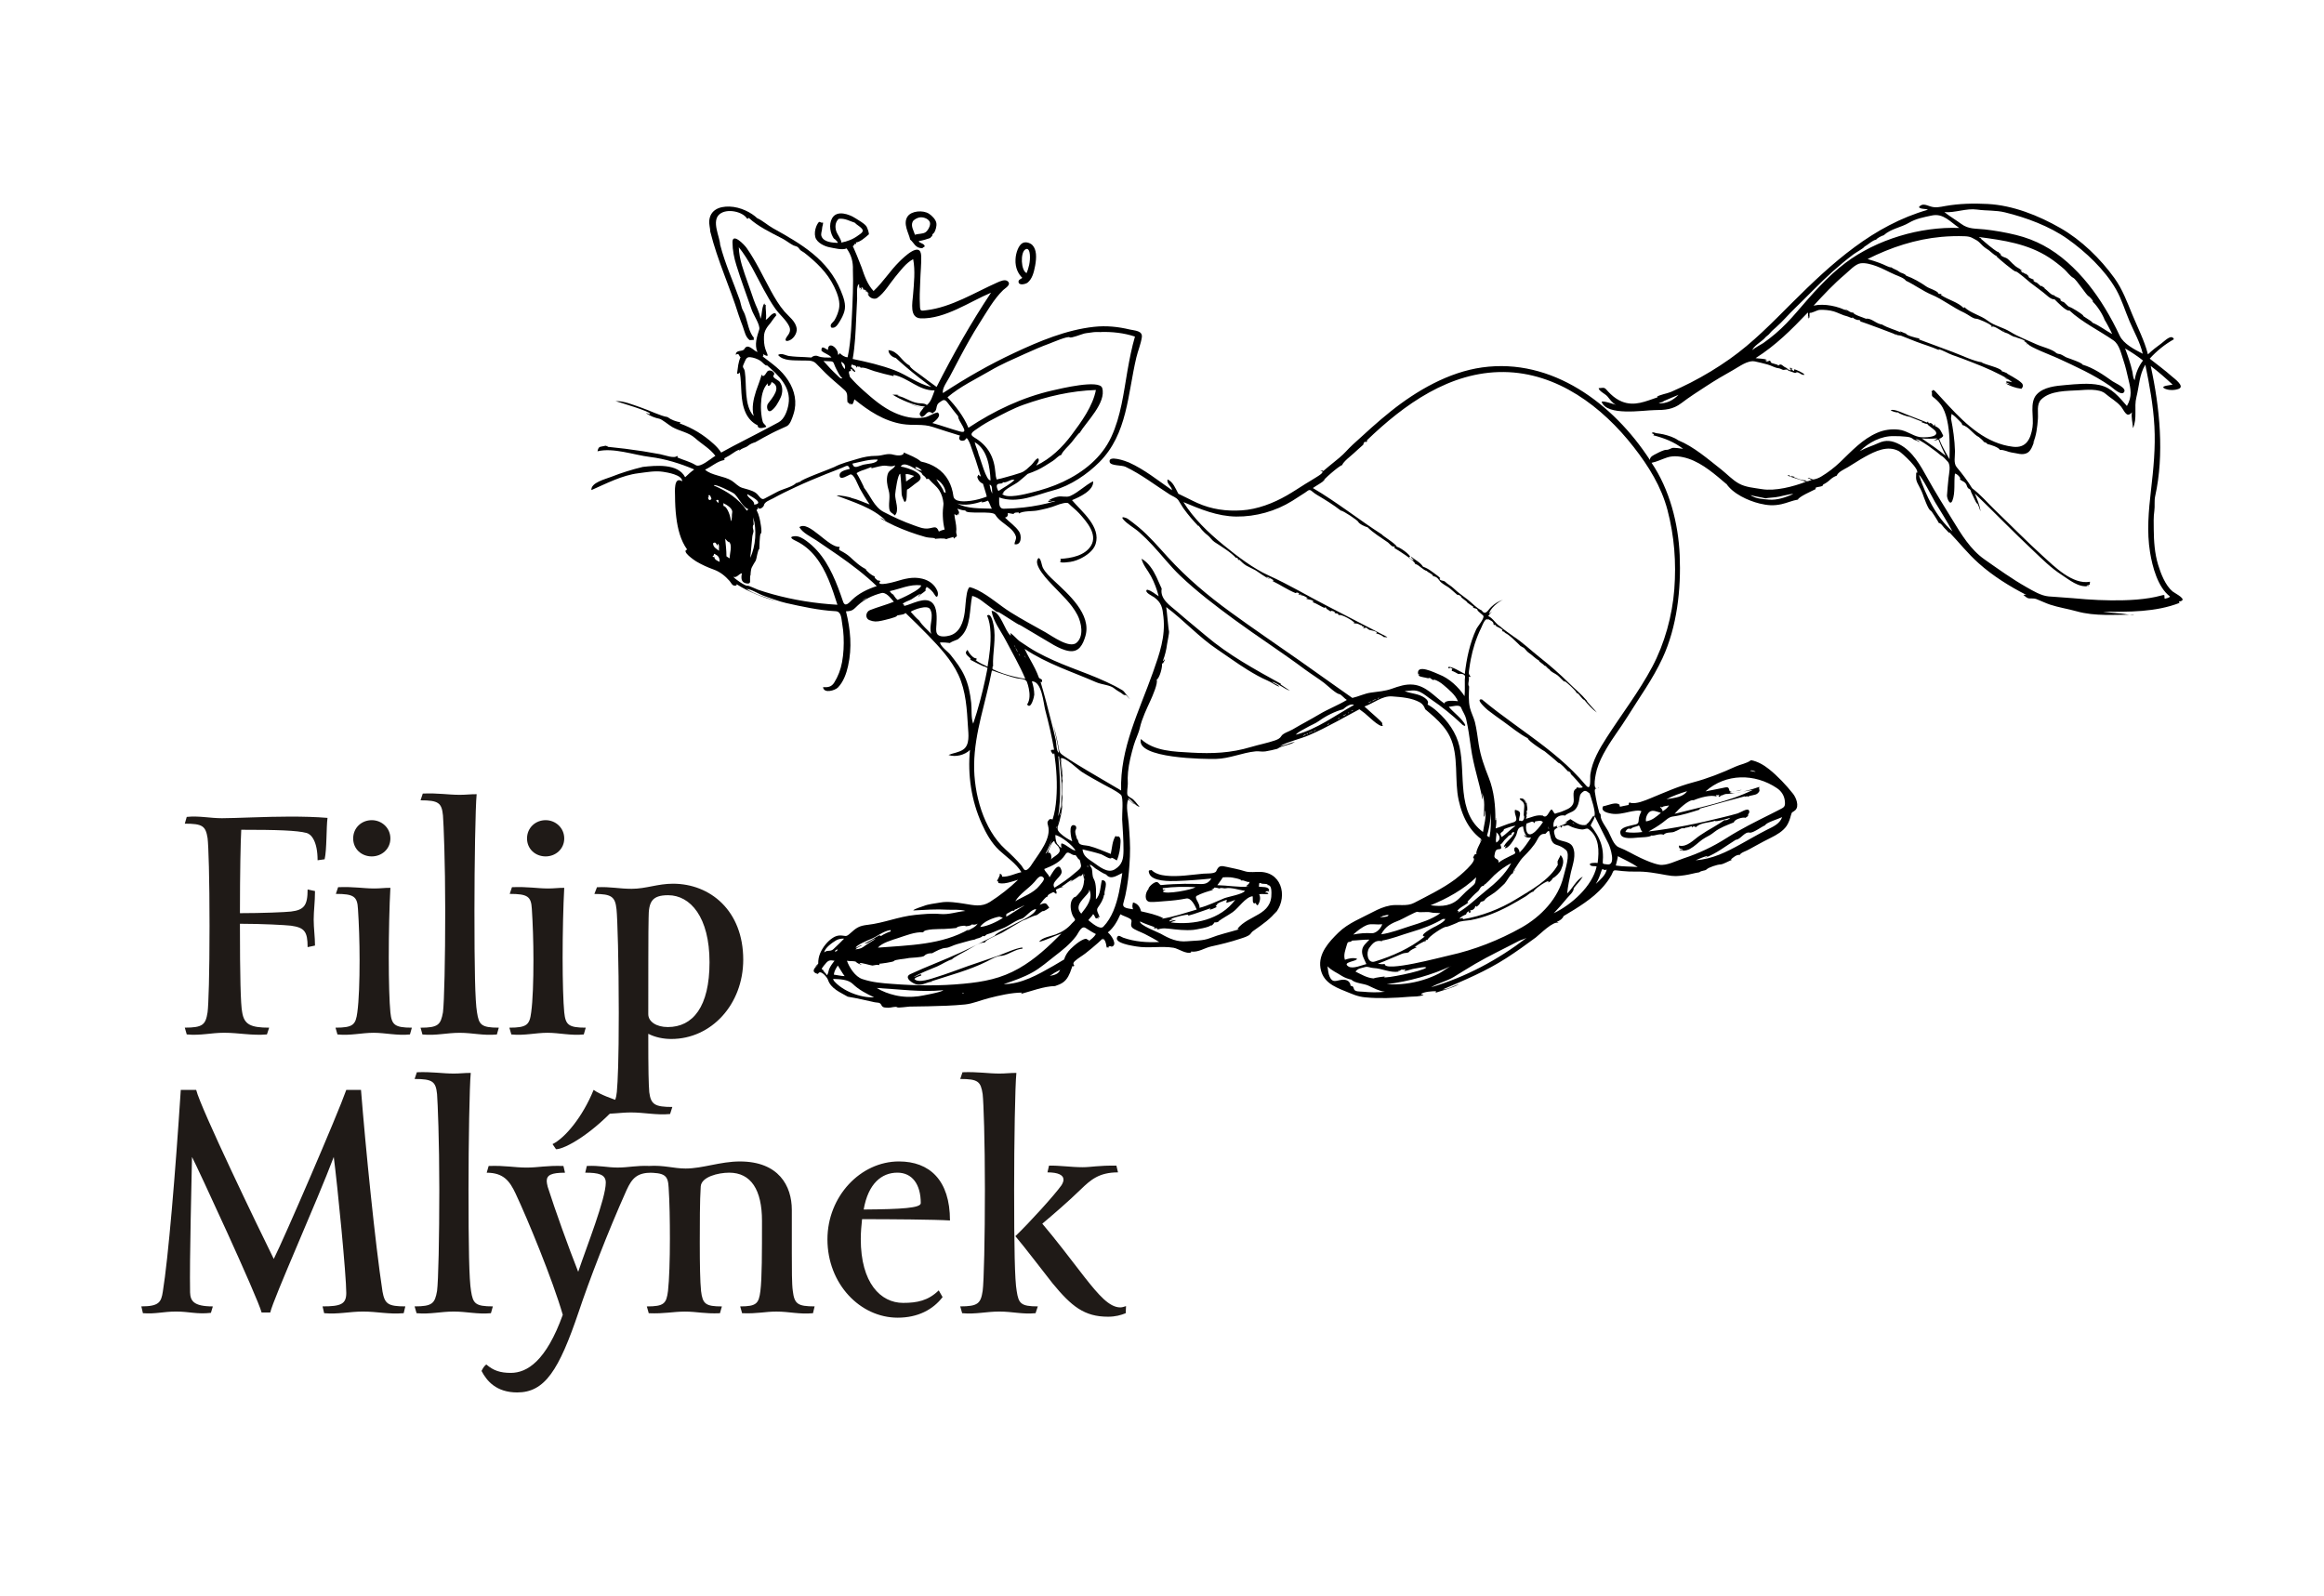
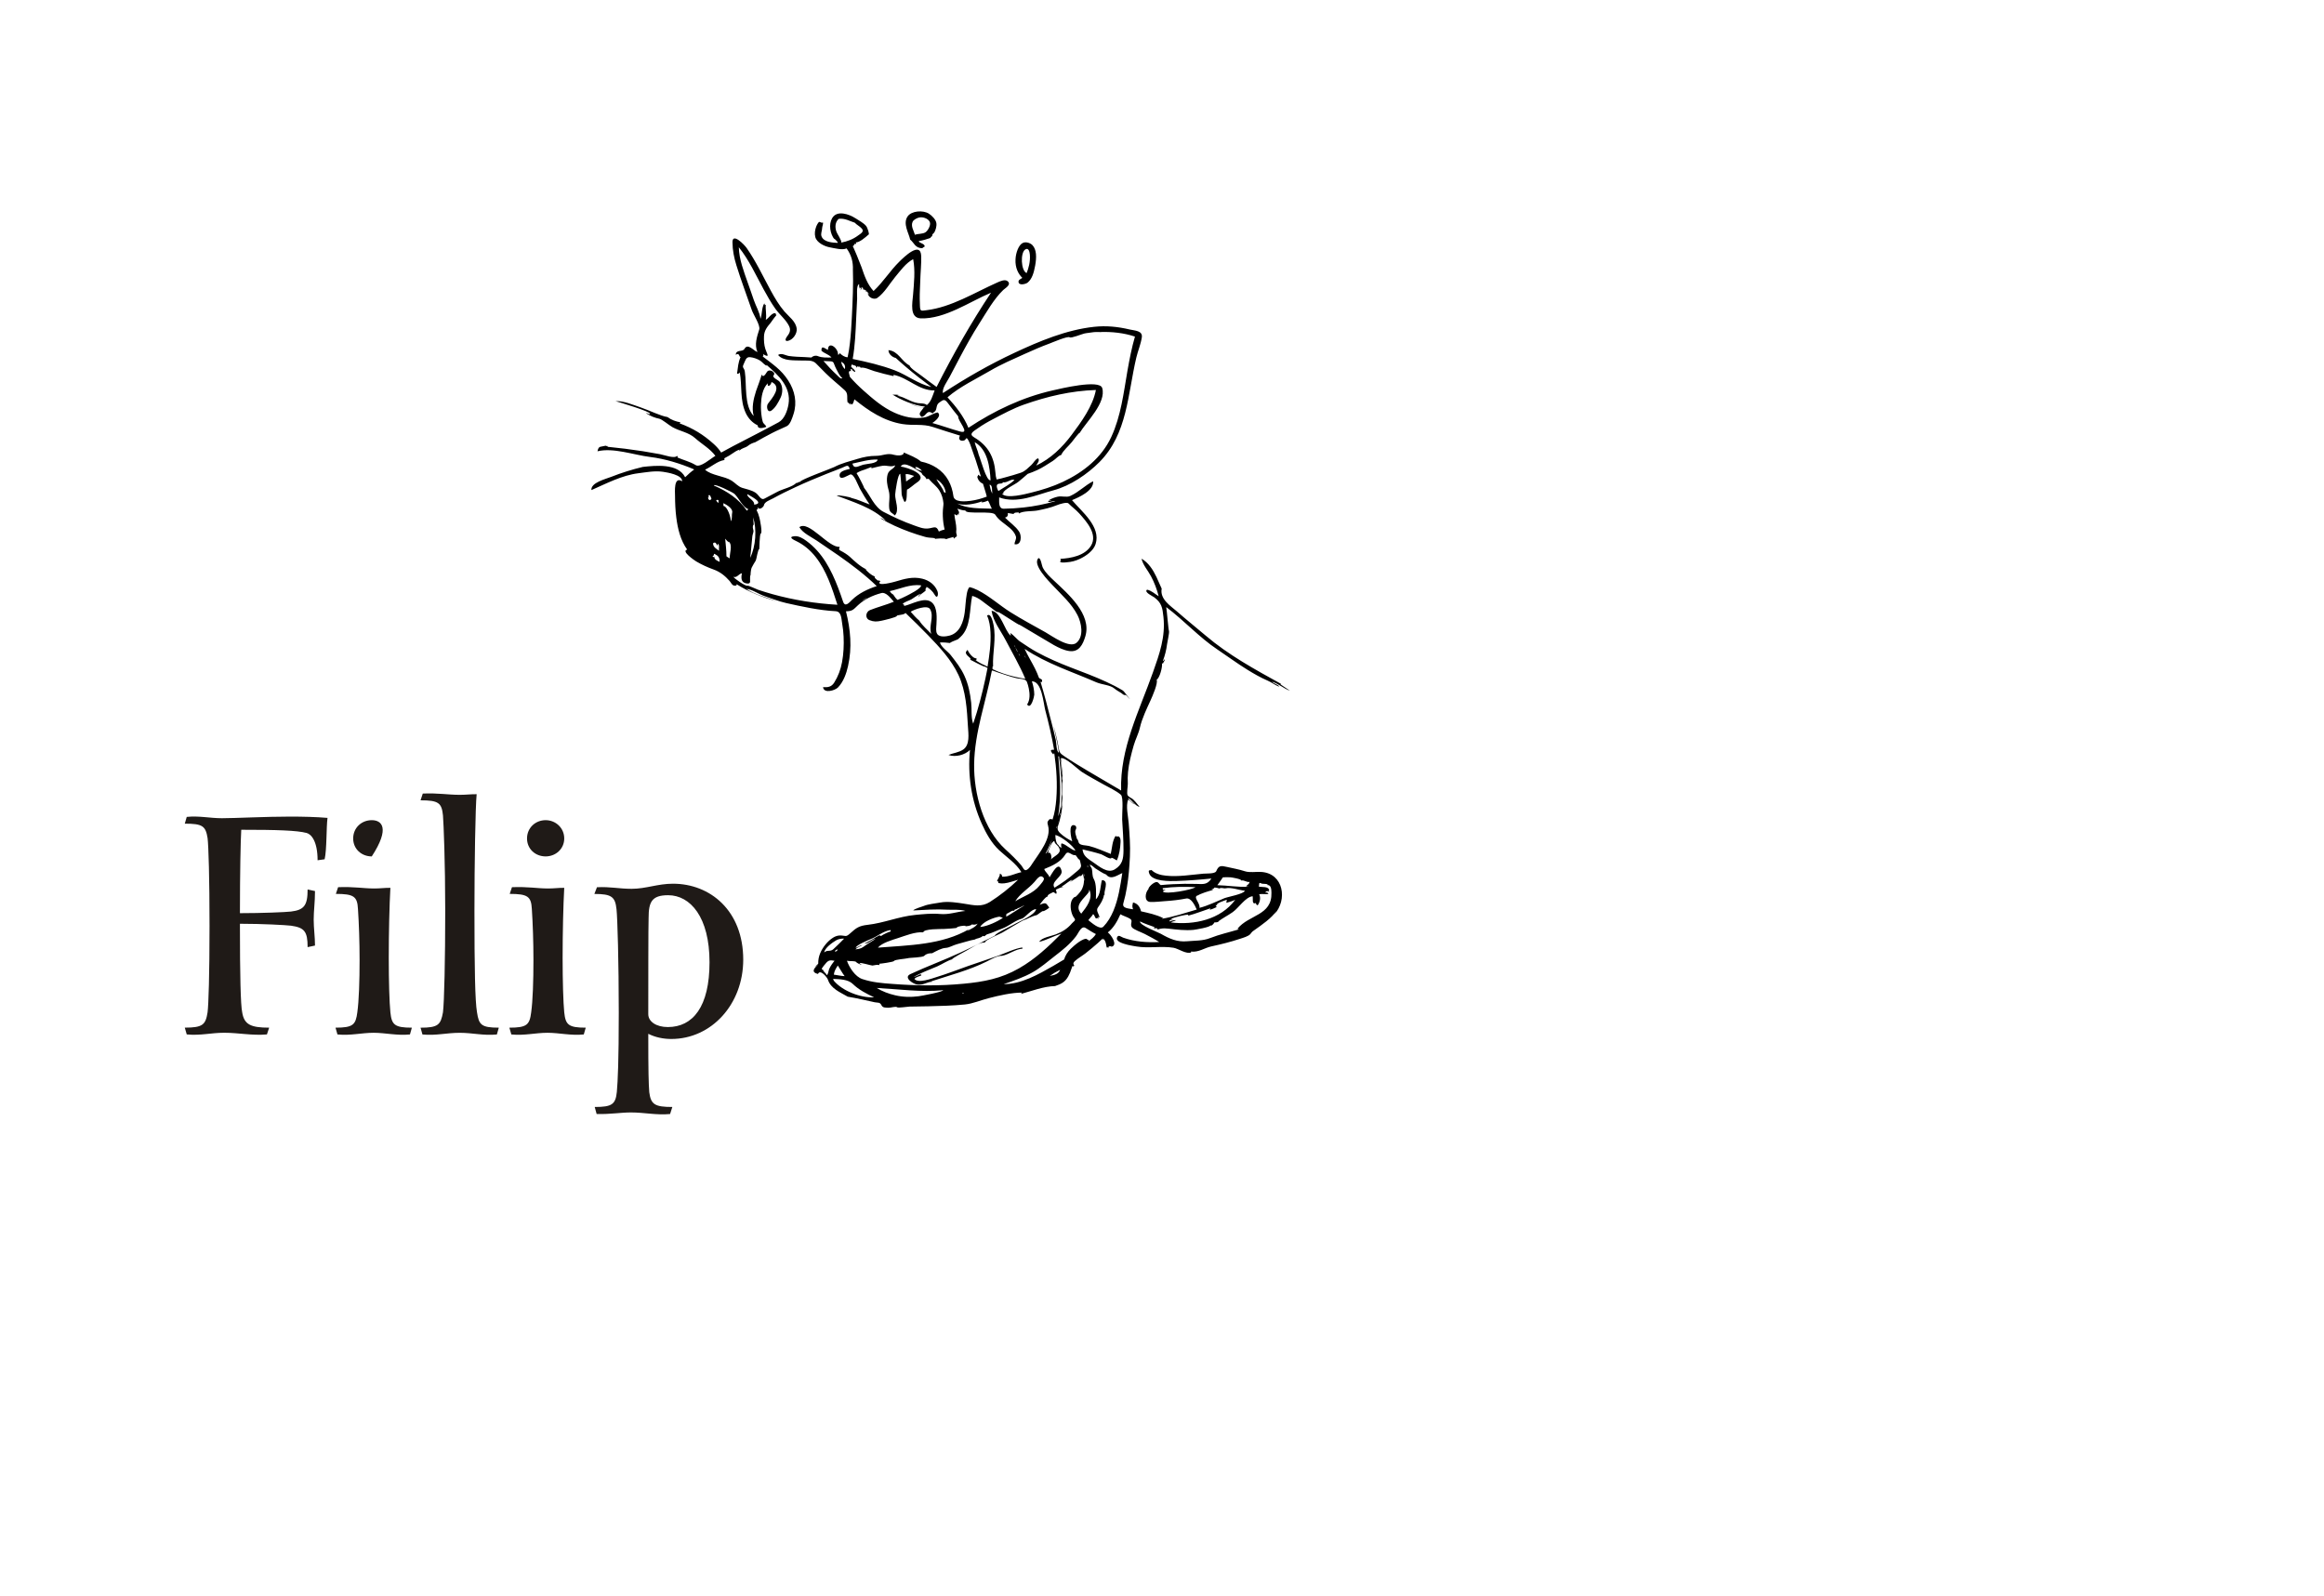
<svg xmlns="http://www.w3.org/2000/svg" version="1.1" id="Vrstva_1" x="0px" y="0px" width="99px" height="68px" viewBox="0 0 99 68" enable-background="new 0 0 99 68" xml:space="preserve">
-   <path fill="#1F1A17" d="M31.661,40.885c0-2.09-1.408-3.237-2.992-3.237c-0.657,0-1.148,0.217-1.762,0.217  c-0.547,0-0.889-0.095-1.477-0.067l-0.11,0.286c0.737,0,0.887,0.122,0.943,0.655c0.041,0.369,0.096,2.242,0.096,4.4  c0,2.079-0.042,2.912-0.082,3.377c-0.055,0.533-0.206,0.644-0.943,0.644l0.082,0.3c0.616,0.013,1.012-0.067,1.462-0.067  c0.587,0,1.079,0.122,1.667,0.067l0.096-0.3c-0.75,0-0.915-0.11-0.983-0.63c-0.028-0.367-0.042-0.86-0.042-2.488  c0.3,0.152,0.642,0.221,0.983,0.221C30.307,44.262,31.661,42.783,31.661,40.885 M30.225,40.994c0,1.898-0.71,2.761-1.776,2.761  c-0.492,0-0.833-0.233-0.833-0.548c0-0.533,0-4.03,0.014-4.1c0-0.683,0.136-0.969,0.833-0.969  C29.406,38.139,30.225,39.067,30.225,40.994z M23.244,34.941c-0.437,0-0.793,0.327-0.793,0.779c0,0.45,0.356,0.765,0.793,0.765  c0.423,0,0.792-0.314,0.792-0.765C24.036,35.268,23.667,34.941,23.244,34.941z M24.952,43.781c-0.739,0-0.861-0.124-0.916-0.655  c-0.041-0.411-0.069-1.326-0.069-2.311c0-1.092,0.028-2.239,0.069-2.992c-0.288,0-0.425,0.028-0.683,0.028  c-0.479,0-0.848-0.082-1.544-0.055l-0.096,0.286c0.765,0,0.915,0.109,0.943,0.643c0.041,0.615,0.068,1.421,0.068,2.173  c0,0.875-0.027,1.735-0.096,2.228c-0.067,0.531-0.177,0.655-0.929,0.655l0.083,0.289c0.559,0.056,1.025-0.071,1.543-0.071  c0.492,0,0.998,0.127,1.544,0.071L24.952,43.781z M21.249,43.781c-0.752,0-0.848-0.124-0.929-0.655  c-0.083-0.479-0.109-1.886-0.109-4.331c0-1.981,0.04-4.428,0.094-4.961c-0.286,0-0.452,0.027-0.723,0.027  c-0.492,0-0.917-0.082-1.572-0.054l-0.095,0.288c0.764,0,0.901,0.108,0.955,0.642c0.028,0.355,0.096,1.982,0.096,4.059  c0,2.076-0.042,3.907-0.096,4.331c-0.096,0.531-0.205,0.655-0.955,0.655l0.081,0.289c0.574,0.056,1.025-0.071,1.586-0.071  c0.559,0,1.011,0.127,1.584,0.071L21.249,43.781z M15.837,34.941c-0.438,0-0.792,0.327-0.792,0.779c0,0.45,0.355,0.765,0.792,0.765  c0.424,0,0.793-0.314,0.793-0.765C16.63,35.268,16.261,34.941,15.837,34.941z M17.545,43.781c-0.737,0-0.86-0.124-0.915-0.655  c-0.042-0.411-0.069-1.326-0.069-2.311c0-1.092,0.027-2.239,0.069-2.992c-0.287,0-0.423,0.028-0.684,0.028  c-0.479,0-0.847-0.082-1.543-0.055l-0.096,0.286c0.765,0,0.915,0.109,0.942,0.643c0.042,0.615,0.069,1.421,0.069,2.173  c0,0.875-0.027,1.735-0.096,2.228c-0.069,0.531-0.178,0.655-0.929,0.655l0.082,0.289c0.562,0.056,1.025-0.071,1.545-0.071  c0.492,0,0.997,0.127,1.544,0.071L17.545,43.781z M11.466,43.781c-0.793,0-1.066-0.137-1.149-0.655  c-0.067-0.314-0.096-1.6-0.096-3.677v-0.095c0.958,0,1.941,0.055,2.174,0.082c0.573,0.081,0.709,0.245,0.709,0.914l0.315-0.067  c0-0.369-0.056-0.738-0.056-1.106c0-0.382,0.056-0.738,0.056-1.216l-0.315-0.068c0,0.684-0.151,0.873-0.709,0.941  c-0.233,0.027-1.231,0.069-2.174,0.069c0-1.708,0.029-3.114,0.056-3.553c1.517,0,2.377,0.027,2.787,0.137  c0.205,0.055,0.465,0.368,0.465,1.162l0.3-0.042c0.096-0.41,0.069-1.366,0.123-1.763c-0.492-0.042-1.052-0.055-1.598-0.055  c-1.012,0-2.364,0.069-2.897,0.069c-0.519,0-0.969-0.11-1.502-0.056l-0.083,0.288c0.751,0,0.888,0.096,0.971,0.615  c0.041,0.328,0.083,1.708,0.083,3.743c0,2.064-0.042,3.362-0.083,3.677c-0.083,0.531-0.205,0.655-0.971,0.655l0.083,0.289  c0.601,0.056,1.025-0.071,1.598-0.071c0.615,0,1.189,0.127,1.818,0.071L11.466,43.781z" />
-   <path fill="#1F1A17" d="M47.968,55.643c-0.082,0.027-0.163,0.055-0.246,0.055c-0.463,0-0.915-0.52-1.517-1.284  c-0.587-0.766-1.312-1.708-1.804-2.282c0.438-0.369,1.108-0.943,1.641-1.463c0.423-0.409,0.779-0.723,1.584-0.723l-0.068-0.287  c-0.751-0.013-1.079,0.067-1.435,0.067c-0.506,0-0.998-0.08-1.436-0.067l-0.067,0.287c0.45,0,0.684,0.108,0.684,0.313  c0,0.068-0.029,0.137-0.083,0.232c-0.301,0.423-1.354,1.585-1.967,2.173c0.396,0.464,1.161,1.475,1.584,2.008  c0.808,0.983,1.354,1.423,2.364,1.423c0.314,0,0.547-0.067,0.752-0.149 M44.21,55.655c-0.723,0-0.819-0.123-0.9-0.656  c-0.083-0.449-0.109-1.885-0.109-4.331c0-1.98,0.04-4.427,0.096-4.96c-0.287,0-0.453,0.028-0.725,0.028  c-0.492,0-0.916-0.082-1.571-0.056l-0.096,0.287c0.763,0,0.873,0.109,0.955,0.643c0.041,0.356,0.096,1.981,0.096,4.058  c0,2.077-0.042,3.949-0.096,4.331c-0.082,0.533-0.205,0.656-0.955,0.656l0.082,0.29c0.573,0.054,1.023-0.07,1.585-0.07  c0.559,0,0.983,0.124,1.542,0.07L44.21,55.655z M36.792,51.528c0.191-1.105,0.765-1.57,1.435-1.57c0.628,0,0.997,0.492,0.997,1.298  C39.223,51.462,38.431,51.516,36.792,51.528z M39.989,54.973c-0.45,0.438-0.916,0.533-1.517,0.533c-0.958,0-1.804-0.848-1.804-2.719  c0-0.3,0.027-0.574,0.055-0.848c1.175,0,3.128,0.014,3.745,0.056c0-1.723-0.875-2.515-2.174-2.515c-1.639,0-3.046,1.49-3.046,3.319  c0,1.899,1.394,3.337,2.992,3.337c0.862,0,1.504-0.344,1.913-0.877L39.989,54.973z M34.702,55.655c-0.725,0-0.862-0.108-0.929-0.656  c-0.042-0.286-0.042-0.927-0.042-1.639v-1.816c0-1.025-0.561-2.063-2.213-2.063c-0.834,0-1.586,0.301-2.31,0.301  c-0.519,0-0.917-0.151-1.572-0.11l-0.082,0.287c0.765,0,0.902,0.11,0.929,0.629c0.042,0.629,0.054,1.421,0.054,2.187  c0,0.888-0.027,1.748-0.081,2.226c-0.069,0.533-0.165,0.656-0.902,0.656l0.082,0.29c0.683,0.027,1.025-0.07,1.545-0.07  c0.505,0,0.819,0.098,1.488,0.07l0.083-0.29c-0.697,0-0.821-0.108-0.888-0.656c-0.041-0.396-0.054-1.134-0.054-2.063  c0-0.765,0-1.804,0.04-2.391c0.027-0.409,0.738-0.588,1.215-0.588c0.929,0,1.395,0.738,1.395,2.05c0,1.34,0,2.446-0.068,2.991  c-0.068,0.533-0.164,0.656-0.861,0.656l0.082,0.29c0.656,0.027,0.969-0.07,1.462-0.07c0.547,0,0.969,0.124,1.557,0.07L34.702,55.655  z M23.537,48.742l0.15,0.218c0.37,0,1.586-0.669,2.762-2.021c-0.356-0.125-0.848-0.287-1.162-0.507  C24.821,47.58,24.07,48.482,23.537,48.742z M23.974,56.013c-0.709,1.968-1.517,2.475-2.213,2.475c-0.45,0-0.74-0.096-1.041-0.356  c-0.083,0.042-0.164,0.179-0.206,0.274c0.219,0.424,0.628,0.915,1.519,0.915c1.175,0,1.777-0.943,2.623-3.445  c0.424-1.271,1.217-3.349,2.037-5.179c0.232-0.506,0.451-0.738,1.066-0.738l-0.07-0.287c-0.6-0.025-0.901,0.068-1.379,0.068  c-0.45,0-0.752-0.094-1.312-0.068l-0.067,0.287c0.559,0,0.875,0.068,0.875,0.423c0,0.684-0.808,2.706-1.175,3.8  c-0.412-1.039-0.985-2.637-1.299-3.621c-0.027-0.109-0.042-0.191-0.042-0.245c0-0.261,0.206-0.356,0.779-0.356l-0.067-0.287  c-0.738-0.025-1.054,0.068-1.571,0.068c-0.521,0-0.903-0.094-1.615-0.068l-0.083,0.287c0.727,0,0.986,0.369,1.231,0.888  C22.472,51.927,23.537,54.508,23.974,56.013z M20.995,55.655c-0.75,0-0.846-0.123-0.929-0.656c-0.082-0.478-0.108-1.885-0.108-4.331  c0-1.98,0.042-4.427,0.096-4.96c-0.287,0-0.451,0.028-0.725,0.028c-0.491,0-0.915-0.082-1.571-0.056l-0.096,0.287  c0.766,0,0.902,0.109,0.956,0.643c0.028,0.356,0.096,1.981,0.096,4.058c0,2.077-0.04,3.908-0.096,4.331  c-0.094,0.533-0.204,0.656-0.956,0.656l0.083,0.29c0.573,0.054,1.025-0.07,1.583-0.07c0.561,0,1.012,0.124,1.585,0.07L20.995,55.655  z M17.266,55.655c-0.738,0-0.875-0.108-0.971-0.627c-0.313-2.037-0.725-6.177-0.917-8.596h-0.627  c-0.369,1.052-2.665,6.367-3.089,7.201c-0.642-1.298-3.115-6.421-3.305-7.201H7.701c-0.232,3.579-0.532,7.16-0.765,8.596  c-0.069,0.449-0.165,0.627-0.915,0.627l0.067,0.29c0.562,0.041,0.848-0.07,1.422-0.07c0.545,0,0.888,0.124,1.475,0.055l0.082-0.274  c-0.833,0-0.957-0.245-0.97-0.6c-0.027-1.422,0.069-4.892,0.082-5.767c0.219,0.409,2.8,5.984,2.965,6.627h0.368  c0.137-0.602,2.008-4.77,2.706-6.627c0.164,1.257,0.533,5.041,0.533,5.793c0,0.478-0.232,0.573-1.01,0.573l0.067,0.29  c0.602,0.054,1.08-0.07,1.654-0.07c0.616,0,1.079,0.124,1.735,0.07L17.266,55.655z" />
+   <path fill="#1F1A17" d="M31.661,40.885c0-2.09-1.408-3.237-2.992-3.237c-0.657,0-1.148,0.217-1.762,0.217  c-0.547,0-0.889-0.095-1.477-0.067l-0.11,0.286c0.737,0,0.887,0.122,0.943,0.655c0.041,0.369,0.096,2.242,0.096,4.4  c0,2.079-0.042,2.912-0.082,3.377c-0.055,0.533-0.206,0.644-0.943,0.644l0.082,0.3c0.616,0.013,1.012-0.067,1.462-0.067  c0.587,0,1.079,0.122,1.667,0.067l0.096-0.3c-0.75,0-0.915-0.11-0.983-0.63c-0.028-0.367-0.042-0.86-0.042-2.488  c0.3,0.152,0.642,0.221,0.983,0.221C30.307,44.262,31.661,42.783,31.661,40.885 M30.225,40.994c0,1.898-0.71,2.761-1.776,2.761  c-0.492,0-0.833-0.233-0.833-0.548c0-0.533,0-4.03,0.014-4.1c0-0.683,0.136-0.969,0.833-0.969  C29.406,38.139,30.225,39.067,30.225,40.994z M23.244,34.941c-0.437,0-0.793,0.327-0.793,0.779c0,0.45,0.356,0.765,0.793,0.765  c0.423,0,0.792-0.314,0.792-0.765C24.036,35.268,23.667,34.941,23.244,34.941z M24.952,43.781c-0.739,0-0.861-0.124-0.916-0.655  c-0.041-0.411-0.069-1.326-0.069-2.311c0-1.092,0.028-2.239,0.069-2.992c-0.288,0-0.425,0.028-0.683,0.028  c-0.479,0-0.848-0.082-1.544-0.055l-0.096,0.286c0.765,0,0.915,0.109,0.943,0.643c0.041,0.615,0.068,1.421,0.068,2.173  c0,0.875-0.027,1.735-0.096,2.228c-0.067,0.531-0.177,0.655-0.929,0.655l0.083,0.289c0.559,0.056,1.025-0.071,1.543-0.071  c0.492,0,0.998,0.127,1.544,0.071L24.952,43.781z M21.249,43.781c-0.752,0-0.848-0.124-0.929-0.655  c-0.083-0.479-0.109-1.886-0.109-4.331c0-1.981,0.04-4.428,0.094-4.961c-0.286,0-0.452,0.027-0.723,0.027  c-0.492,0-0.917-0.082-1.572-0.054l-0.095,0.288c0.764,0,0.901,0.108,0.955,0.642c0.028,0.355,0.096,1.982,0.096,4.059  c0,2.076-0.042,3.907-0.096,4.331c-0.096,0.531-0.205,0.655-0.955,0.655l0.081,0.289c0.574,0.056,1.025-0.071,1.586-0.071  c0.559,0,1.011,0.127,1.584,0.071L21.249,43.781z M15.837,34.941c-0.438,0-0.792,0.327-0.792,0.779c0,0.45,0.355,0.765,0.792,0.765  C16.63,35.268,16.261,34.941,15.837,34.941z M17.545,43.781c-0.737,0-0.86-0.124-0.915-0.655  c-0.042-0.411-0.069-1.326-0.069-2.311c0-1.092,0.027-2.239,0.069-2.992c-0.287,0-0.423,0.028-0.684,0.028  c-0.479,0-0.847-0.082-1.543-0.055l-0.096,0.286c0.765,0,0.915,0.109,0.942,0.643c0.042,0.615,0.069,1.421,0.069,2.173  c0,0.875-0.027,1.735-0.096,2.228c-0.069,0.531-0.178,0.655-0.929,0.655l0.082,0.289c0.562,0.056,1.025-0.071,1.545-0.071  c0.492,0,0.997,0.127,1.544,0.071L17.545,43.781z M11.466,43.781c-0.793,0-1.066-0.137-1.149-0.655  c-0.067-0.314-0.096-1.6-0.096-3.677v-0.095c0.958,0,1.941,0.055,2.174,0.082c0.573,0.081,0.709,0.245,0.709,0.914l0.315-0.067  c0-0.369-0.056-0.738-0.056-1.106c0-0.382,0.056-0.738,0.056-1.216l-0.315-0.068c0,0.684-0.151,0.873-0.709,0.941  c-0.233,0.027-1.231,0.069-2.174,0.069c0-1.708,0.029-3.114,0.056-3.553c1.517,0,2.377,0.027,2.787,0.137  c0.205,0.055,0.465,0.368,0.465,1.162l0.3-0.042c0.096-0.41,0.069-1.366,0.123-1.763c-0.492-0.042-1.052-0.055-1.598-0.055  c-1.012,0-2.364,0.069-2.897,0.069c-0.519,0-0.969-0.11-1.502-0.056l-0.083,0.288c0.751,0,0.888,0.096,0.971,0.615  c0.041,0.328,0.083,1.708,0.083,3.743c0,2.064-0.042,3.362-0.083,3.677c-0.083,0.531-0.205,0.655-0.971,0.655l0.083,0.289  c0.601,0.056,1.025-0.071,1.598-0.071c0.615,0,1.189,0.127,1.818,0.071L11.466,43.781z" />
  <path fill-rule="evenodd" clip-rule="evenodd" d="M39.427,9.894c0.093-0.062,0.212-0.266,0.192-0.397  c-0.023-0.152-0.253-0.262-0.439-0.236c-0.103,0.015-0.26,0.097-0.301,0.183c-0.089,0.188,0.042,0.375,0.097,0.559  C39.114,9.948,39.303,9.977,39.427,9.894 M39.138,10.27c0.019,0.098,0.238,0.091,0.256,0.226c-0.026,0.032-0.078,0.035-0.096,0.075  c-0.311,0.014-0.36-0.235-0.525-0.364c-0.061-0.283-0.322-0.678-0.109-0.988c0.165-0.238,0.65-0.276,0.904-0.118  c0.131,0.083,0.3,0.254,0.321,0.408c0.018,0.135-0.034,0.294-0.085,0.386c-0.021,0.037-0.072,0.066-0.085,0.098  c-0.013,0.025-0.001,0.048-0.012,0.064c-0.02,0.031-0.074,0.029-0.063,0.075C39.487,10.19,39.324,10.242,39.138,10.27z" />
  <path fill-rule="evenodd" clip-rule="evenodd" d="M43.871,10.85c-0.009-0.111-0.051-0.311-0.192-0.225  c-0.222,0.134-0.19,0.906,0.053,1.009C43.813,11.439,43.896,11.154,43.871,10.85 M43.55,11.838c-0.166-0.164-0.311-0.419-0.29-0.795  c0.014-0.278,0.132-0.6,0.3-0.688c0.156-0.082,0.351,0.016,0.418,0.086c0.182,0.188,0.185,0.521,0.118,0.88  c-0.057,0.308-0.132,0.564-0.321,0.72c-0.072,0.059-0.388,0.147-0.387-0.043C43.388,11.91,43.488,11.888,43.55,11.838z" />
-   <path fill-rule="evenodd" clip-rule="evenodd" d="M59.748,41.306c-0.085-0.018-0.102,0.082-0.192,0.055  c0.005,0.017,0.016,0.027,0.032,0.031c-0.37,0.062-0.718-0.138-1.083-0.152c-0.146-0.006-0.228-0.08-0.367-0.038  c-0.173,0.052-0.284,0.046-0.396,0.19c0.25,0.121,0.479,0.265,0.763,0.291c0.058-0.031,0.522-0.098,0.525-0.076  c-0.026-0.008-0.048-0.002-0.064,0.022c-0.008,0.071,1.6-0.236,1.794-0.408c-0.054-0.055-0.348,0.025-0.431,0.033  c-0.201,0.021-0.327,0.098-0.515,0.116c0.017-0.027,0.038-0.054,0.065-0.074C59.775,41.296,59.754,41.338,59.748,41.306   M56.646,41.618c0.107,0.226,0.222,0.184,0.419,0.14c0.218-0.051,0.445-0.016,0.472,0.246c0.095-0.012,0.119,0.054,0.139,0.128  c0.033,0.127,0.273,0.106,0.387,0.117c0.31,0.031,0.626,0.038,0.935,0.002c-0.254-0.031-0.478-0.155-0.706-0.261  c-0.192-0.091-0.581-0.097-0.722-0.254c-0.096-0.017-0.296-0.083-0.423-0.168c-0.204-0.135-0.42-0.215-0.597-0.402  C56.576,41.317,56.578,41.477,56.646,41.618z M61.832,41.146c-0.826,0.391-1.831,0.67-2.759,0.783  c0.528,0.034,1.062-0.03,1.565-0.187c0.228-0.07,0.446-0.159,0.657-0.266C61.415,41.419,61.781,41.146,61.832,41.146z   M57.602,40.071c-0.123,0.125-0.173-0.029-0.229,0.184c-0.056,0.202-0.151,0.422-0.082,0.634c0.156-0.055,0.355-0.102,0.516-0.044  c0.006,0.115-0.67,0.137-0.362,0.331c0.186,0.116,0.573-0.062,0.761-0.105c-0.08-0.194-0.213-0.383-0.179-0.604  c0.028-0.191,0.188-0.3,0.307-0.437C58.087,40.026,57.845,40.063,57.602,40.071z M64.688,40.094  c-0.617,0.325-1.243,0.618-1.846,0.969c-0.311,0.18-0.611,0.376-0.918,0.56c-0.306,0.184-0.66,0.255-0.961,0.436  c1.477-0.434,2.847-1.169,4.068-2.104C64.923,40.013,64.798,40.036,64.688,40.094z M57.645,39.814  c0.259-0.051,0.525-0.074,0.79-0.057c0.173,0.013,0.395-0.194,0.445-0.384c-0.249,0.035-0.466-0.039-0.646,0.035  C58.008,39.503,57.825,39.653,57.645,39.814z M61.466,39.149c-0.413,0.245-0.871,0.417-1.331,0.552  c-0.445,0.13-0.858,0.307-1.32,0.381c0.033-0.012,0.059-0.006,0.074,0.021c-0.273-0.066-0.395,0.053-0.558,0.277  c-0.15,0.207-0.08,0.681,0.233,0.584c0.761-0.235,1.506-0.564,2.129-1.065c-0.294-0.031,0.328-0.369,0.37-0.389  c0.059-0.026,0.559-0.271,0.488-0.373C61.526,39.156,61.497,39.158,61.466,39.149z M58.901,39.02  c-0.019,0.061-0.082,0.014-0.098,0.075c0.079-0.046,0.345-0.009,0.345-0.117C59.046,38.974,59.004,39.008,58.901,39.02z   M59.62,39.202c-0.344,0.134-0.594,0.245-0.783,0.602c0.432-0.061,0.84-0.227,1.254-0.357c0.436-0.138,0.893-0.274,1.269-0.544  c-0.152-0.016-0.291,0-0.43-0.037c-0.138-0.034-0.456,0.021-0.547-0.021C60.334,38.82,59.734,39.158,59.62,39.202z M60.94,38.568  c0.492,0.063,0.911,0.035,1.266-0.34c0.151-0.159,0.314-0.313,0.485-0.454c0.064-0.056,0.131-0.102,0.155-0.187  c0.004-0.014,0.039-0.212,0.038-0.211C62.331,37.903,61.644,38.281,60.94,38.568z M67.982,37.656  c0.18-0.177,0.406-0.352,0.463-0.611c-0.188,0.083-0.158-0.156-0.245,0.115C68.144,37.332,68.076,37.502,67.982,37.656z   M63.227,37.743c-0.152-0.042-0.194,0.173-0.263,0.225c-0.171,0.136-0.307,0.293-0.457,0.451c0.016,0.011,0.029,0.021,0.044,0.032  c-0.098,0.089-0.438,0.247-0.473,0.365c0.025-0.002,0.051-0.006,0.075-0.012c-0.023,0.021-0.038,0.046-0.043,0.075  c0.421-0.241,0.798-0.62,1.178-0.923c0.422-0.334,0.828-0.702,1.088-1.181c-0.268,0.128-0.5,0.313-0.72,0.51  c-0.074,0.065-0.386,0.425-0.45,0.414C63.209,37.715,63.216,37.73,63.227,37.743z M68.831,36.873  c0.309,0.051,0.623,0.038,0.934,0.064c-0.268-0.18-0.562-0.313-0.848-0.462C68.933,36.475,68.844,36.835,68.831,36.873z   M63.742,35.896c0.202-0.125,0.172-0.292,0-0.44C63.767,35.6,63.691,35.758,63.742,35.896z M65.472,35.798  c-0.119,0.232-0.379,0.509-0.562,0.692c-0.195,0.193-0.293,0.425-0.459,0.63c0.036,0.004,0.066-0.104,0.098-0.055  c-0.063,0.022-0.105,0.099-0.098,0.14c-0.091-0.004-0.288,0.372-0.355,0.437c-0.191,0.181-0.343,0.338-0.562,0.473  c-0.099,0.061-0.242,0.146-0.292,0.233c-0.042,0.067-0.125,0.033-0.188,0.104c0.015,0.042-0.118,0.158-0.16,0.181  c0-0.026-0.015-0.036-0.043-0.029c-0.041,0.135-0.117,0.172-0.225,0.181c-0.002,0.024,0.009,0.038,0.03,0.044  c-0.048,0.063-0.017,0.007-0.011,0.043c-0.02,0.007-0.041,0.014-0.064,0.021c-0.014-0.075-0.01-0.034,0-0.075  c-0.099,0.035-0.109,0.091-0.128,0.14c-0.029,0.001-0.296,0.131-0.269,0.182c0.041-0.02,0.084-0.03,0.129-0.031  c0.011,0.019,0.011,0.034,0,0.053c0.788-0.127,1.599-0.439,2.272-0.855c0.623-0.383,1.432-0.812,1.796-1.495  c-0.025,0.077-0.037-0.045-0.022-0.076c-0.061-0.002,0.106-0.24,0.12-0.311c0.17,0.202,0.122,0.388,0.016,0.634  c-0.051,0.115-0.229,0.301-0.349,0.354c-0.018,0.048-0.096,0.15-0.194,0.183c0.004-0.021,0.009-0.044,0.012-0.064  c-0.179,0.043-0.596,0.349-0.655,0.462c-0.047-0.028-0.258,0.157-0.298,0.182c-0.248,0.149-0.5,0.299-0.757,0.435  c-0.506,0.266-1.038,0.481-1.6,0.586c-0.13,0.024-0.487,0.034-0.588,0.118c-0.017-0.001-0.35,0.159-0.462,0.172  c-0.09-0.027-0.77,0.42-0.794,0.558c-0.131-0.016-0.045,0.075-0.129,0.087c0.013-0.012,0.02-0.026,0.021-0.044  c-0.161,0.078-0.309,0.153-0.45,0.269c0.033-0.016,0.065-0.016,0.098,0c-0.121,0.055-0.259,0.106-0.344,0.214  c-0.08,0.034-0.179,0.02-0.273,0.058c-0.349,0.138-0.68,0.297-1.037,0.427c0.121,0.019,0.184,0.033,0.291,0.01  c-0.021,0.368,2.431-0.295,2.741-0.361c1.07-0.234,2.134-0.653,3.088-1.19c0.832-0.471,1.564-1.236,1.789-2.178  c0.063-0.269,0.301-0.955,0.104-1.124c-0.154-0.135-0.255-0.169-0.422-0.227c-0.248-0.086-0.227-0.382-0.301-0.588  c-0.103,0.01-0.101,0.13-0.19,0.127C65.638,35.51,65.549,35.646,65.472,35.798z M65.986,35.306c-0.024-0.001,0.004-0.11-0.033-0.064  C65.979,35.241,65.95,35.352,65.986,35.306z M64.279,35.596c-0.085,0.104-0.183,0.164-0.25,0.272  c-0.029,0.046-0.068,0.085-0.115,0.114c0.019,0.081,0.104,0.19-0.063,0.196c-0.147,0.007-0.159,0.107-0.188,0.262  c-0.036,0.196,0.218,0.113,0.167,0.315c0.16-0.122,0.344-0.208,0.523-0.297c0.173-0.085,0.253-0.096,0.151-0.22  c0.025-0.051-0.037-0.12,0.076-0.15c0.09,0.018,0.165,0.174,0.15,0.236c0.194-0.19,0.343-0.419,0.493-0.645  c-0.084,0.021-0.301,0.003-0.29-0.128c0.023,0.043,0.059,0.067,0.107,0.075c-0.107-0.118-0.143-0.267-0.16-0.419  c-0.273,0.039-0.218,0.231-0.308,0.411c-0.056,0.11-0.312,0.56-0.477,0.513c0.025-0.032,0.052-0.064,0.075-0.097  c-0.036,0.019-0.071,0.034-0.107,0.053c0.008-0.168,0.385-0.401,0.452-0.623c-0.021,0.006-0.031-0.002-0.032-0.021  c-0.058,0.011-0.118,0.06-0.088,0.107C64.369,35.547,64.288,35.604,64.279,35.596z M69.465,35.316  c-0.122-0.056-0.193,0.053-0.227,0.129c0.241,0.042,0.49,0.032,0.73,0c-0.081-0.074-0.088-0.193-0.15-0.279  C69.702,35.229,69.565,35.217,69.465,35.316z M64.559,35.188c-0.09-0.019-0.335,0.074-0.494,0.138  c0.003,0.075-0.068,0.103-0.114,0.143c-0.072,0.064-0.001,0.119,0.018,0.19C64.181,35.522,64.345,35.323,64.559,35.188z   M67.06,35.112c-0.002-0.034-0.063-0.065-0.075-0.054C67.013,35.074,67.034,35.095,67.06,35.112z M65.396,34.994  c-0.006,0.034-0.024,0.058-0.053,0.076c-0.023-0.15-0.22,0.006-0.312,0.01c-0.036,0.1-0.029,0.247,0.003,0.34  c0.146,0.403,0.621-0.284,0.694-0.393C65.657,34.924,65.493,34.985,65.396,34.994z M75.197,35.156  c-0.147,0.055-0.521,0.347-0.667,0.315c-0.218-0.048-0.377,0.294-0.588,0.306c-0.438,0.274-0.826,0.587-1.3,0.763  c0.013-0.046,0.095-0.011,0.085-0.075c-0.169,0.044-0.331,0.115-0.493,0.183c0.716-0.049,1.31-0.349,1.932-0.693  c0.361-0.199,0.716-0.408,1.085-0.596c0.258-0.129,0.563-0.251,0.666-0.547C75.795,34.874,75.212,35.052,75.197,35.156z   M67.758,35.166c0.186,0.236,0.353,0.49,0.446,0.778c0.046,0.146,0.073,0.297,0.079,0.451c0.005,0.086,0.004,0.17-0.004,0.255  c-0.018,0.192,0.016,0.147,0.188,0.175c0.388,0.061,0.131-0.731,0.048-0.892c-0.197-0.382-0.386-0.769-0.576-1.154  C67.902,34.919,67.811,35.032,67.758,35.166z M63.345,35.605c0.034,0.025,0.071,0.046,0.107,0.064  c0.062-0.337,0.068-0.689,0.054-1.03C63.498,34.967,63.435,35.292,63.345,35.605z M70.259,34.596  c-0.099,0.085-0.171,0.27-0.14,0.397c0.259-0.039,0.442-0.201,0.634-0.364C70.604,34.589,70.4,34.477,70.259,34.596z M70.796,34.404  c-0.014-0.032-0.041-0.043-0.075-0.032c0.04,0.065,0.1,0.11,0.107,0.192c0.095-0.066,0.22-0.145,0.268-0.257  C71.007,34.352,70.866,34.316,70.796,34.404z M70.988,34.049c0.369-0.063,0.709-0.088,0.88-0.343  C71.557,33.801,71.255,33.908,70.988,34.049z M67.038,37.84c0.014,0.143-0.19,0.312-0.284,0.425  c-0.181,0.219-0.365,0.434-0.563,0.638c0.747-0.353,1.64-1.146,1.824-1.986c-0.079-0.038-0.187,0.008-0.26-0.052  c-0.142-0.118,0.254-0.114,0.303-0.099c0.064-0.505,0.082-1.09-0.381-1.44c-0.087-0.066-0.153,0.017-0.291,0.011  c-0.117-0.006-0.318-0.062-0.423-0.105c-0.195-0.084-0.122-0.098-0.322-0.042c-0.159-0.046-0.062,0.039-0.141,0.073  c-0.007-0.128-0.198,0.029-0.224,0.043c-0.122,0.071-0.067,0.189-0.027,0.328c0.073,0.256,0.606,0.136,0.752,0.451  c0.155,0.337-0.001,0.732-0.08,1.069c-0.064,0.285-0.135,0.618-0.162,0.911c0.237-0.221,0.375-0.56,0.666-0.72  C67.319,37.526,67.165,37.673,67.038,37.84z M66.898,34.897c0.224,0.134,0.415,0.313,0.699,0.237  c0.008-0.051-0.03,0.019-0.022-0.032c0.083,0.018,0.257-0.311,0.322-0.375c-0.016,0.026-0.012,0.047,0.01,0.064  c0.108-0.136-0.141-0.84-0.192-0.998c-0.002,0.036-0.14-0.164-0.261-0.078c-0.185,0.132-0.147,0.2-0.193,0.425  c-0.035,0.176-0.114,0.354-0.285,0.436c-0.042,0.02-0.33,0.143-0.292,0.172c-0.299-0.068-0.556,0.157-0.504,0.483  c0.055-0.013,0.109-0.031,0.16-0.054c-0.049,0.091-0.016,0.098,0.1,0.019c0.115-0.043,0.236-0.088,0.331-0.169  c-0.037,0.004-0.071,0.008-0.107,0.011C66.748,35.002,66.816,34.937,66.898,34.897z M73.2,33.92  c0.023-0.011,0.037-0.029,0.043-0.054c-0.05,0.009-0.101,0.013-0.151,0.011c0.013,0.023,0.026,0.045,0.044,0.064  c-0.229-0.105-0.753,0.047-0.987,0.15c-0.207-0.044-0.668,0.406-0.815,0.58c1.095-0.287,2.319-0.512,3.338-1.02  c-0.179,0.025-1.11,0.197-1.116,0.172c-0.082,0.002-0.132,0.035-0.204,0.064c0.013-0.013-0.063-0.002-0.086,0.054  c-0.028-0.005-0.047,0.006-0.053,0.032C73.228,33.946,73.224,33.929,73.2,33.92z M74.554,32.847c0.092-0.015,0.16,0.053,0.235,0.022  C74.721,32.862,74.597,32.777,74.554,32.847z M55.52,31.354c0.039-0.029,0.089-0.046,0.128-0.075  C55.621,31.274,55.504,31.318,55.52,31.354z M55.658,31.279c0.03,0.004,0.081-0.027,0.054-0.043  C55.698,31.255,55.66,31.25,55.658,31.279z M55.766,31.247c0.028-0.047,0.156-0.051,0.149-0.097  C55.876,31.19,55.737,31.204,55.766,31.247z M56.056,31.108c-0.027,0.004-0.11,0.019-0.097,0.054  C55.973,31.131,56.073,31.133,56.056,31.108z M56.538,30.872c0.023,0.011,0.075-0.021,0.097-0.044  C56.591,30.83,56.562,30.848,56.538,30.872z M56.979,30.646c0.032-0.029,0.043-0.028,0.075-0.032  C57.055,30.532,56.991,30.643,56.979,30.646z M57.215,30.517c0.01-0.033,0.143-0.074,0.13-0.086  C57.273,30.448,57.217,30.469,57.215,30.517z M57.43,30.356c0.012,0.102,0.025-0.036,0.055-0.01  C57.469,30.359,57.45,30.363,57.43,30.356z M57.569,30.302c0.005-0.002,0.088-0.028,0.064-0.054  C57.625,30.273,57.544,30.28,57.569,30.302z M57.215,30.217c-0.34,0.083-0.741,0.289-1.022,0.493  c-0.165,0.121-0.359,0.185-0.535,0.292c-0.134,0.082-0.362,0.176-0.459,0.298c0.893-0.227,1.684-0.828,2.479-1.266  C57.544,29.947,57.307,30.13,57.215,30.217z M58.268,29.949c0.067-0.015,0.117-0.047,0.172-0.075  C58.37,29.886,58.317,29.917,58.268,29.949z M58.461,29.874c0.051-0.042,0.127-0.059,0.181-0.097  C58.567,29.797,58.459,29.837,58.461,29.874z M58.686,29.766C58.837,29.709,58.667,29.72,58.686,29.766z M62.25,30.828  c-0.408-0.383-0.817-0.715-1.275-1.024c-0.162-0.108-0.308-0.243-0.486-0.327c-0.229-0.107-0.416-0.049-0.653-0.033  c0.288,0.113,0.6,0.101,0.861,0.29c0.087,0.063,0.18,0.166,0.115,0.279c0.151,0.082,0.29,0.185,0.416,0.299  c0.445,0.399,0.807,0.898,0.944,1.491c0.271,1.179-0.138,2.802,1.002,3.642c0.043-0.306,0.146-0.612,0.096-0.924  c-0.033,0.079,0.013,0.221-0.063,0.28c0.01-0.325,0.065-0.716-0.076-1.021c0.005,0.092,0.053,0.187,0.022,0.279  c-0.15-0.796-0.38-1.394-0.496-2.229c-0.057-0.404-0.11-0.811-0.203-1.209c-0.037-0.157-0.147-0.31-0.211-0.469  c-0.067-0.165-0.376-0.046-0.528-0.042c0.225,0.267,0.531,0.467,0.708,0.773c-0.077-0.049,0.03,0.034-0.021,0.043  C62.341,30.909,62.29,30.876,62.25,30.828z M75.349,21.285c0.359,0.031,0.714-0.096,1.04-0.236  c-0.063-0.035-0.687,0.143-0.674,0.117c-0.009,0.022-0.449,0.043-0.506,0.065c-0.214-0.054-0.434-0.077-0.646-0.14  C74.785,21.248,75.087,21.263,75.349,21.285z M83.173,22.638c-0.231-0.425-0.489-0.834-0.741-1.247  c-0.076-0.124-0.604-1.162-0.686-1.148C82.05,21.123,82.463,22.011,83.173,22.638z M81.864,18.676  c0.346,0.238,0.695,0.472,1.02,0.741c-0.117-0.234-0.214-0.451-0.311-0.698c-0.064,0.033-0.134,0.048-0.205,0.043  c0.063-0.013,0.116-0.042,0.162-0.086C82.311,18.692,82.084,18.699,81.864,18.676z M70.656,17.184  c0.339,0.016,0.614-0.128,0.848-0.364c-0.214,0.083-0.421,0.182-0.633,0.268C70.848,17.132,70.753,17.131,70.656,17.184z   M90.656,17.667c-0.11,0.002-0.226-0.252-0.294-0.336c-0.192-0.235-0.45-0.364-0.675-0.56c-0.26-0.226-0.848-0.163-1.128-0.145  c-0.503,0.031-1.22,0.007-1.608,0.395c-0.207,0.21-0.117,0.555-0.138,0.822c-0.028,0.354-0.063,0.724-0.215,1.047  c0.035-0.045,0.064-0.096,0.085-0.15c-0.074,0.173-0.138,0.442-0.31,0.547c-0.215,0.129-0.468,0.013-0.687-0.011  c-0.131-0.015-0.323-0.126-0.496-0.107c-0.013-0.099-0.432-0.244-0.536-0.247c0.036-0.028-0.106-0.087-0.15-0.097  c0-0.045-0.172-0.17-0.205-0.204c-0.254-0.125-0.429-0.451-0.707-0.515c-0.019-0.084-0.038-0.094-0.136-0.19  c-0.104-0.101-0.198-0.212-0.326-0.283c0.011,0.022-0.026,0.164-0.017,0.21c0.044,0.22,0.082,0.441,0.11,0.664  c0.03,0.236,0.051,0.473,0.057,0.711c0.007,0.223-0.07,0.511,0.073,0.684c0.239,0.285,0.463,0.581,0.657,0.898  c0.368,0.275,0.663,0.63,0.993,0.947c0.67,0.641,1.32,1.308,2.008,1.932c0.494,0.449,1.279,1.242,2.022,1.104  c-0.025,0.118,0.038,0.13-0.14,0.161c0,0.059,0.072-0.02,0.085,0.021c-0.432,0.082-0.841-0.275-1.158-0.479  c-0.458-0.295-0.815-0.659-1.175-0.998c-0.869-0.815-1.664-1.639-2.519-2.463c0.1,0.247,0.203,0.486,0.246,0.751  c-0.038-0.045-0.106-0.345-0.16-0.33c-0.02,0.005-0.219-0.431-0.245-0.484c-0.01-0.082-0.052-0.135-0.123-0.158  c-0.069-0.077-0.05-0.149-0.12-0.224c-0.085-0.093-0.174-0.082-0.241-0.178c0.09,0.001-0.111-0.229-0.205-0.226  c-0.05,0.353,0.025,0.815-0.107,1.148c-0.101,0.256-0.237-0.107-0.231-0.218c0.016-0.242,0.04-0.482,0.063-0.724  c0.021-0.212,0.117-0.559-0.036-0.722c-0.1-0.105-0.188-0.212-0.287-0.258c-0.095-0.093-0.999-0.786-1.063-0.676  c-0.006,0.011,0.16,0.049,0.14,0.107c-0.107-0.088-0.176-0.055-0.273-0.139c-0.077-0.065-0.187-0.079-0.282-0.09  c-0.201-0.023-0.305-0.021-0.52-0.025c-0.553-0.012-1.067,0.268-1.459,0.64c0.255-0.144,0.54-0.224,0.804-0.346  c0.313-0.146,0.579-0.105,0.893,0.06c0.566,0.297,0.896,0.909,1.194,1.445c0.334,0.602,0.701,1.187,1.061,1.772  c0.379,0.618,0.763,1.262,1.365,1.683c0.588,0.412,1.17,0.833,1.797,1.187c0.275,0.155,0.608,0.359,0.932,0.388  c0.352,0.033,0.705,0.044,1.057,0.078c0.713,0.068,1.428,0.106,2.144,0.086c0.367-0.01,0.736-0.036,1.1-0.095  c0.167-0.027,0.332-0.061,0.496-0.106c0.207-0.056,0.107,0.009,0.15,0.138c0.072-0.023,0.173-0.029,0.225-0.096  c-0.521-0.388-0.752-1.276-0.85-1.878c-0.146-0.886-0.061-1.779,0.041-2.666c0.104-0.896,0.193-1.798,0.144-2.702  c-0.048-0.888-0.208-1.763-0.387-2.631c-0.26,0.422-0.261,0.918-0.38,1.384c-0.11,0.434,0.049,0.894-0.147,1.321  c-0.006-0.214-0.084-0.47-0.043-0.676C90.766,17.625,90.733,17.657,90.656,17.667z M90.839,15.842  c0.025,0.112,0.019,0.26,0.096,0.354c0.043-0.299,0.171-0.599,0.355-0.837c-0.241-0.191-0.499-0.36-0.763-0.515  C90.648,15.17,90.764,15.501,90.839,15.842z M85.342,14.092c0.02,0.013,0.039,0.025,0.059,0.038  c-0.012-0.005-0.036-0.051-0.074-0.048C85.299,14.095,85.305,14.098,85.342,14.092z M85.116,10.743  c-0.063-0.021,0.022-0.034,0.043,0.021c-0.012-0.011-0.021-0.011-0.032,0c0.049,0.017,0.092,0.041,0.129,0.075  c-0.018-0.007-0.035-0.015-0.054-0.022c0.06,0.141,0.22,0.136,0.313,0.205c0.078,0.059,0.216,0.209,0.247,0.236  c-0.007-0.026,0.141,0.145,0.108,0.083c0.027,0.052,0.228,0.12,0.288,0.218c-0.029-0.024-0.062-0.042-0.097-0.054  c0.031,0.043,0.067,0.083,0.107,0.118c-0.033-0.062,0.137,0.072,0.149,0.064c-0.021-0.004-0.027-0.015-0.02-0.032  c0.05,0.049,0.104,0.096,0.16,0.139c-0.021-0.01-0.043-0.021-0.064-0.032c0.024,0.104,0.261,0.125,0.268,0.183  c-0.049-0.024-0.058-0.015-0.027,0.03c0.026,0.026,0.028,0.023,0.007-0.008c0.047,0.064,0.044,0.039,0.104,0.064  c0.063,0.027,0.134,0.128,0.218,0.171c-0.006-0.012-0.006-0.022,0-0.032c0.056,0.062,0.117,0.067,0.15,0.118  c-0.007-0.007-0.016-0.007-0.022,0c0.13,0.077,0.285,0.293,0.41,0.29c0.078,0.094,0.221,0.082,0.31,0.204  c-0.018-0.007-0.034-0.014-0.053-0.021c0.004,0.054,0.128,0.104,0.131,0.1c0.018-0.024,0.195,0.186,0.246,0.204  c0.17,0.059,0.503,0.278,0.61,0.373c-0.089,0.01,0.367,0.229,0.396,0.312c0.308,0.125,0.563,0.338,0.838,0.482  c-0.059-0.135-0.312-0.603-0.322-0.602c-0.084-0.234-0.32-0.609-0.516-0.784c0.082,0.011-0.122-0.197-0.161-0.225  c-0.07,0.006-0.521-0.716-0.662-0.785c-0.128-0.063-0.273-0.273-0.389-0.374c-0.2-0.175-0.41-0.339-0.633-0.486  c-0.907-0.591-1.945-0.742-2.997-0.878c0.004,0.019,0.123,0.068,0.107,0.075c-0.007-0.007-0.014-0.007-0.02,0  C84.625,10.369,84.851,10.586,85.116,10.743z M79.427,10.506c-0.056,0.084-0.338,0.231-0.476,0.333  c-0.306,0.229-0.599,0.475-0.883,0.729c-0.558,0.5-1.07,1.046-1.608,1.566c-0.29,0.28-0.516,0.558-0.812,0.817  c-0.076,0.066-0.19,0.163-0.245,0.236c-0.076,0.103-0.161,0.128-0.235,0.225c-0.067,0.09-0.539,0.382-0.507,0.506  c0.004-0.058,0.395-0.261,0.454-0.303c0.178-0.126,0.351-0.26,0.517-0.401c0.335-0.284,0.631-0.601,0.917-0.933  c0.625-0.727,1.293-1.5,2.062-2.079c1.337-1.005,3.19-1.554,4.853-1.491c-0.385-0.255-0.674-0.635-1.168-0.531  c-0.345,0.073-0.673,0.132-0.971,0.308c-0.344,0.205-0.772,0.253-1.082,0.535c-0.055,0.004-0.362,0.162-0.314,0.196  C79.858,10.17,79.501,10.476,79.427,10.506z M83.55,9.541c0.313,0.231,0.609,0.19,0.992,0.232c0.452,0.051,0.901,0.129,1.343,0.238  c0.839,0.206,1.537,0.592,2.184,1.161c0.64,0.563,1.168,1.241,1.608,1.968c0.228,0.375,0.434,0.764,0.62,1.161  c0.166,0.351,0.628,0.587,0.982,0.769c-0.113-0.487-0.367-0.923-0.561-1.379c-0.194-0.453-0.331-0.93-0.575-1.36  c-0.477-0.836-1.295-1.606-2.075-2.157c-0.768-0.541-1.751-0.904-2.656-1.126c-0.393-0.097-0.793-0.063-1.186-0.119  c-0.47-0.066-0.932,0.144-1.396,0.108C83.058,9.22,83.313,9.366,83.55,9.541z M65.804,32.01c-0.064-0.028-0.72-0.458-0.72-0.558  c-0.366-0.184-0.712-0.481-1.051-0.721c-0.222-0.157-0.443-0.314-0.656-0.481c-0.043-0.033-0.566-0.498-0.247-0.452  c0.435,0.364,0.891,0.702,1.349,1.035c0.878,0.64,1.772,1.268,2.543,2.038c0.184,0.184,0.359,0.375,0.525,0.574  c0.256,0.309,0.176-0.282,0.2-0.456c0.081-0.57,0.391-1.095,0.698-1.572c0.645-1.005,1.375-1.948,1.937-3.005  c0.529-0.994,0.856-2.188,0.942-3.309c0.086-1.146,0.002-2.257-0.29-3.372c-0.263-0.999-0.806-1.874-1.437-2.682  c-1.343-1.726-3.258-3.174-5.533-3.2c-2.296-0.025-4.246,1.377-5.84,2.913c0.001,0.036,0.034-0.018,0.032,0.01  c-0.035,0.038-0.074,0.07-0.118,0.097c0.024-0.014,0.04-0.036,0.043-0.064c-0.097,0.035-0.088,0.075-0.107,0.14  c-0.142,0.122-0.276,0.249-0.414,0.373c-0.11,0.1-0.437,0.35-0.487,0.497c-0.121,0.02-0.845,0.651-0.827,0.709  c0.019-0.047,0.05-0.075,0.097-0.086c-0.157,0.145-0.344,0.231-0.516,0.354c1.025,0.601,1.955,1.346,2.953,1.986  c-0.026,0.023,0.613,0.407,0.621,0.516c0.098-0.003,0.579,0.331,0.58,0.45c-0.013-0.03-0.035-0.038-0.063-0.021  c0.053,0.084,0.109,0.104,0.193,0.151c0.017-0.077-0.126-0.096-0.087-0.151c0.153,0.127,0.387,0.24,0.494,0.419  c0.135,0.045,0.252,0.115,0.356,0.192c0.105,0.081,0.288,0.197,0.385,0.301c-0.034,0.009-0.057-0.032,0,0.043  c-0.012-0.012-0.026-0.018-0.044-0.021c0.048,0.103,0.177,0.057,0.253,0.132c0.104,0.104,0.241,0.166,0.354,0.275  c0.188,0.183,0.412,0.334,0.608,0.486c0.178,0.139,0.376,0.365,0.578,0.448c0.177,0.246,0.263,0.005,0.41-0.136  c0.145-0.138,0.315-0.255,0.513-0.305c-0.185,0.048-0.588,0.398-0.591,0.591c0.038-0.034,0.077-0.067,0.119-0.097  c-0.06,0.06-0.113,0.125-0.162,0.193c0.207,0.093,0.31,0.33,0.506,0.44c0.001,0.02,0.469,0.363,0.569,0.43  c0.412,0.269,0.752,0.602,1.126,0.896c0.427,0.338,0.833,0.69,1.222,1.075c0.258,0.257,0.542,0.484,0.776,0.765  c-0.027,0.026,0.383,0.435,0.428,0.505c-0.207-0.151-0.374-0.34-0.535-0.537c-0.08-0.012-0.197-0.223-0.303-0.3  c0.007,0.012,0.007,0.022,0,0.032c-0.02-0.041-0.047-0.073-0.085-0.096c0.012,0.011,0.026,0.019,0.043,0.021  c-0.154-0.172-0.322-0.332-0.505-0.473c0.013,0.017,0.02,0.034,0.022,0.054c-0.113-0.08-0.197-0.191-0.303-0.279  c-0.108-0.091-0.298-0.145-0.364-0.268c0.013,0.022,0.03,0.033,0.055,0.032c-0.077-0.026-0.138-0.094-0.193-0.15  c0.075,0.014-0.063-0.037-0.064-0.032c-0.072-0.092-0.199-0.133-0.257-0.236c0.012,0.022,0.029,0.033,0.053,0.032  c-0.185-0.089-0.312-0.248-0.49-0.363c-0.057-0.038-0.175-0.206-0.213-0.207c-0.022,0-0.16-0.108-0.092-0.042  c-0.092-0.09-0.591-0.602-0.708-0.58c0.013-0.023,0.025-0.023,0.043,0c-0.033-0.069-0.101-0.042-0.15-0.086  c0.133-0.038-0.245-0.194-0.245-0.199c-0.015-0.09-0.054-0.027-0.108-0.069c0.007-0.148-0.161-0.185-0.259-0.247  c0.016,0.02,0.025,0.042,0.032,0.064c-0.117-0.172-0.248,0.217-0.302,0.325c-0.11,0.222-0.201,0.453-0.277,0.688  c-0.067,0.209-0.121,0.424-0.163,0.64c-0.027,0.135-0.048,0.271-0.066,0.407c-0.021,0.177-0.053,0.216,0.057,0.334  c-0.033,0-0.037,0.01-0.009,0.032c-0.024-0.018-0.049-0.021-0.076-0.01c0.053,0.116-0.064,0.306,0.021,0.408  c-0.01,0.298-0.036,0.621,0.037,0.913c0.052,0.205,0.154,0.391,0.209,0.595c0.079,0.314,0.111,0.642,0.163,0.96  c0.083,0.509,0.237,0.933,0.43,1.42c0.223,0.564,0.287,1.198,0.279,1.801c0.06,0.013,0.01-0.082,0.042-0.097  c0.003,0.152-0.001,0.303-0.031,0.45c0.246-0.071,0.477-0.186,0.725-0.25c0.328-0.083,0.033-0.321,0.102-0.544  c0.361,0.08,0.154,0.246,0.172,0.472c0.057-0.037,0.11,0.052,0.168-0.018c0.057-0.072,0.047-0.097,0.047-0.185  c-0.049,0.001,0.027-0.391,0.001-0.493c-0.042-0.161-0.151-0.147-0.194-0.249c0.062-0.024,0.207-0.008,0.203,0.086  c0.042,0.015,0.003-0.048,0.043-0.033c-0.007,0.025-0.014,0.05-0.021,0.075c0.02-0.007,0.038-0.003,0.053,0.011  c-0.021,0.013-0.025,0.031-0.01,0.054c0.003-0.022,0.015-0.03,0.032-0.022c-0.01,0.042,0.076,0.358,0,0.343  c-0.012,0.042,0.04,0.114-0.022,0.205c0.05,0.011,0.01,0.079-0.01,0.139c0.234-0.058,0.444-0.179,0.697-0.139  c-0.001-0.015-0.009-0.026-0.021-0.033c0.229,0.245,0.301-0.184,0.418-0.225c0.07,0.045,0.079,0.141,0.15,0.183  c0.064-0.037,0.192-0.055,0.262-0.085c0.189-0.082,0.429-0.141,0.512-0.355c0.07-0.184-0.073-0.512,0.107-0.618  c0.046-0.026,0.016-0.024,0.054-0.07c0.073,0.029,0.174,0.031,0.247,0c-0.183-0.209-0.36-0.423-0.559-0.612  c0.02,0.02,0.04,0.033,0.064,0.043c-0.033-0.064-0.084-0.111-0.15-0.139c0.027,0.013,0.043,0.035,0.043,0.064  c-0.088-0.095-0.367-0.412-0.44-0.397C66.2,32.328,66,32.17,65.804,32.01z M83.034,22.669c-0.008,0.02-0.004,0.038,0.011,0.054  c-0.072-0.087-0.152-0.161-0.231-0.246c-0.055-0.059-0.133-0.197-0.22-0.194c-0.046-0.096-0.315-0.524-0.347-0.529  c-0.102-0.016-0.306-0.608-0.34-0.704c-0.055-0.161-0.146-0.305-0.22-0.458c-0.1-0.203-0.052-0.293-0.059-0.489  c0.008,0.017,0.015,0.034,0.021,0.054c0.177-0.127-0.633-0.87-0.759-0.938c-0.48-0.257-0.999-0.002-1.442,0.24  c-0.249,0.136-0.481,0.298-0.726,0.442c-0.125,0.075-0.43,0.207-0.477,0.362c-0.105,0.038-0.2,0.094-0.297,0.185  c-0.063,0.061-0.202,0.163-0.284,0.191c0.007,0.118-0.244,0.078-0.332,0.15c0.001,0.028,0.014,0.039,0.044,0.032  c-0.161,0.083-0.765,0.347-0.784,0.462c-0.231,0.036-0.467,0.145-0.707,0.197c-0.337,0.073-0.594,0.051-0.928-0.029  c-0.483-0.117-1.143-0.418-1.425-0.855c0.004,0.02,0.015,0.034,0.032,0.043c-0.484-0.412-1.022-0.892-1.635-1.098  c-0.29-0.097-0.625-0.146-0.906-0.054c-0.242,0.079-0.432,0.182-0.668,0.229c0.767,1.135,1.14,2.58,1.198,3.931  c0.063,1.45-0.113,3.056-0.73,4.387c-0.421,0.91-0.986,1.674-1.506,2.516c-0.29,0.467-0.607,0.865-0.896,1.362  c-0.161,0.277-0.306,0.564-0.396,0.871c-0.026,0.089-0.248,1,0.085,0.771c0.018,0.028-0.117,0.035-0.129,0.042  c-0.067,0.007-0.04,0.149-0.037,0.172c0.044,0.293,0.109,0.583,0.188,0.87c-0.006,0,0.064,0.029,0.055,0.11  c-0.017,0.179,0.238,0.509,0.322,0.662c0.118,0.22,0.228,0.602,0.459,0.689c0.318,0.121,0.607,0.305,0.917,0.449  c0.247,0.115,0.532,0.242,0.802,0.291c0.306,0.054,0.741-0.176,1.031-0.271c0.657-0.216,1.251-0.496,1.834-0.868  c0.597-0.379,1.225-0.691,1.859-1.008c0.125-0.062,0.251-0.126,0.376-0.191c0.205-0.107,0.27-0.12,0.247-0.362  c-0.022-0.24-0.143-0.431-0.34-0.564c-0.938-0.632-2.177-0.635-3.043,0.14c0.231-0.048,0.461-0.093,0.69-0.138  c0.233-0.047,0.299-0.083,0.329,0.105c0.087,0.112,0.417-0.036,0.527-0.033c-0.165,0.06-0.345,0.061-0.516,0.086  c0.095,0.159,1.094-0.146,1.268-0.215c-0.05,0.13,0.075,0.131-0.069,0.272c-0.104,0.103-0.31,0.069-0.437,0.158  c0.057-0.065-0.122,0-0.128,0c0.013-0.008,0.022-0.02,0.032-0.032c-0.697,0.187-1.283,0.343-1.966,0.537  c0.018,0.005,0.028,0.015,0.033,0.032c-0.369,0.114-0.776,0.25-1.156,0.298c-0.174,0.022-0.299,0.162-0.433,0.261  c-0.19,0.142-0.393,0.265-0.603,0.376c1.076-0.127,2.14-0.346,3.189-0.609c0.205-0.052,0.412-0.099,0.613-0.161  c0.114-0.034,0.426-0.248,0.481-0.122c0.05,0.109-0.057,0.146-0.038,0.199c0.018,0.049-0.112,0.102-0.112,0.112  c-0.099-0.042-0.472,0.058-0.494,0.193c-0.267,0.107-0.596,0.226-0.824,0.404c-0.149,0.118-0.229,0.162-0.398,0.251  c-0.341,0.18-0.649,0.673-1.096,0.525c0.018-0.04,0.125,0.01,0.15,0.011c-0.028-0.108-0.186,0.004-0.172-0.203  c0.34,0.088,0.627-0.251,0.881-0.422c0.204-0.137,0.412-0.267,0.627-0.387c0.048-0.027,0.415-0.248,0.371-0.245  c0.024,0,0.05,0,0.075,0c-0.027,0-0.041-0.014-0.043-0.042c0.089,0.051,0.22-0.023,0.279-0.085c-0.1,0.028-0.638,0.19-0.656,0.128  c-0.257,0.087-0.608,0.066-0.814,0.27c-0.031-0.01-0.09-0.082-0.173,0.021c-0.003-0.021,0-0.043,0.011-0.063  c-0.093,0.013-0.194,0.071-0.29,0.063c-0.01,0.063-0.103-0.006-0.195,0.046c-0.029,0.016-0.228,0.117-0.222,0.105  c-0.142,0.096-0.368,0.006-0.505,0.15c-0.182-0.067-0.379,0.063-0.526,0.032c-0.043,0.078-0.476,0.08-0.572,0.09  c-0.198,0.016-0.649,0.078-0.728-0.13c-0.105-0.282,0.256-0.338,0.465-0.393c0.179-0.05,0.296-0.024,0.299-0.213  c0.001-0.138,0.058-0.264,0.117-0.386c-0.09-0.064-0.401,0-0.502,0.022c-0.253,0.057-0.523,0.125-0.784,0.078  c-0.153-0.028-0.465-0.094-0.345-0.314c0.187-0.02,0.564-0.227,0.719-0.043c-0.013,0.012-0.026,0.016-0.044,0.011  c0.076,0.063,0.011,0.059,0.165,0.027c0.081-0.016,0.162-0.033,0.244-0.049c0.006-0.103,0.037-0.131,0.093-0.087  c0.261,0.046,0.588-0.096,0.827-0.193c0.607-0.248,1.188-0.515,1.825-0.682c0.623-0.165,1.222-0.401,1.808-0.671  c0.215-0.099,0.484-0.134,0.665-0.276c0.283,0.055,0.539,0.203,0.763,0.382c0.37,0.295,0.734,0.681,1.028,1.053  c0.125,0.159,0.276,0.529,0.09,0.699c-0.119,0.108-0.138,0.037-0.184,0.219c-0.04,0.157-0.094,0.313-0.184,0.45  c-0.152,0.223-0.424,0.38-0.658,0.497c-0.248,0.122-0.371,0.191-0.62,0.325c-0.199,0.108-0.353,0.204-0.547,0.283  c-0.033,0.013-0.168,0.082-0.161,0.128c-0.145-0.021-0.286,0.108-0.387,0.193c0.02,0.015,0.041,0.017,0.064,0.01  c-0.166,0.061-0.389,0.2-0.515,0.205c-0.115,0-0.504,0.123-0.586,0.212c-0.062,0.064-0.215,0.04-0.306,0.121  c-0.211,0.031-0.414,0.097-0.625,0.125c-0.318,0.044-0.438,0.056-0.775-0.005c-0.459-0.082-0.853-0.162-1.325-0.15  c-0.179,0.005-0.357-0.005-0.535-0.021c-0.083-0.009-0.167-0.017-0.25-0.027c-0.19-0.026-0.149,0.042-0.233,0.193  c-0.185,0.334-0.444,0.621-0.734,0.87c-0.261,0.222-0.545,0.413-0.835,0.595c-0.156,0.098-0.314,0.192-0.474,0.287  c-0.029,0.099-0.158,0.2-0.278,0.236c0.024,0.019,0.051,0.034,0.074,0.053c-0.224-0.107-0.809,0.494-0.979,0.622  c-0.414,0.307-0.832,0.607-1.266,0.886c-0.854,0.548-1.764,0.931-2.694,1.326c0.254-0.007,0.461-0.161,0.699-0.225  c-0.312,0.173-0.665,0.253-0.999,0.364c-0.002-0.021,0.001-0.042,0.012-0.063c-0.152-0.002-0.523,0.022-0.635,0.118  c-0.002,0.051,0.096-0.004,0.097,0.042c-0.19,0.081-0.378,0.06-0.566,0.075c-0.337,0.029-0.672,0.05-1.009,0.057  c-0.302,0.005-0.604-0.001-0.903-0.03c-0.338-0.032-0.553-0.142-0.858-0.264c-0.499-0.199-0.957-0.408-1.05-0.99  c-0.098-0.607,0.36-1.111,0.774-1.512c0.407-0.395,0.97-0.611,1.464-0.872c0.232-0.123,0.475-0.228,0.735-0.275  c0.338-0.061,0.7,0.053,1.016-0.111c0.582-0.304,1.225-0.614,1.753-1.007c0.157-0.116,0.988-0.8,0.76-0.92  c0.031-0.052,0.056-0.184,0.15-0.15c-0.073-0.089,0.178-0.507,0.215-0.612c-0.044-0.025-0.06,0.08-0.065,0.097  c-0.005-0.049,0.01-0.092,0.043-0.129c-0.077-0.058-0.151-0.121-0.22-0.189c-0.117-0.115-0.219-0.242-0.308-0.379  c-0.212-0.329-0.344-0.703-0.428-1.082c-0.193-0.866,0.018-1.9-0.372-2.707c-0.157-0.325-0.401-0.595-0.666-0.837  c-0.127-0.115-0.258-0.224-0.389-0.334c-0.037-0.118-0.111-0.226-0.219-0.289c-0.35-0.2-0.796-0.229-1.188-0.259  c-0.426-0.032-0.796,0.296-1.181,0.43c0.16,0.149,0.327,0.291,0.488,0.437c0.066,0.058,0.13,0.119,0.193,0.179  c0.138,0.136,0.035,0.083,0.103,0.211c-0.164,0.058-0.636-0.434-0.774-0.542c-0.073-0.058-0.147-0.113-0.224-0.167  c-0.124,0.066-0.249,0.131-0.371,0.199c-0.207,0.112-0.413,0.226-0.621,0.337c-0.378,0.203-0.76,0.4-1.156,0.569  c-0.401,0.172-0.851,0.257-1.234,0.463c0.219-0.031,0.419-0.134,0.635-0.183c-0.227,0.158-0.527,0.144-0.753,0.301  c-0.166,0.042-0.334,0.082-0.504,0.109c-0.153,0.024-0.277-0.016-0.42-0.002c-0.571,0.057-1.1,0.308-1.689,0.323  c-0.442,0.011-3.437-0.015-3.195-0.849c0.559,0.528,1.429,0.538,2.148,0.58c0.895,0.051,1.677,0.02,2.54-0.239  c0.339-0.101,0.693-0.167,1.027-0.282c0.139-0.048,0.216-0.098,0.266-0.184c0.069-0.121,0.347-0.202,0.481-0.282  c0.376-0.224,0.764-0.422,1.14-0.647c0.377-0.226,0.795-0.382,1.17-0.61c-0.102-0.062-0.217-0.202-0.3-0.247  c-0.124,0.02-0.552-0.39-0.667-0.478c-0.25-0.192-0.525-0.359-0.808-0.567c-0.987-0.737-2.025-1.403-3.02-2.133  c-0.791-0.581-1.604-1.198-2.32-1.883c-0.411-0.393-0.766-0.858-1.154-1.273c-0.181-0.196-0.37-0.385-0.571-0.562  c-0.212-0.189-0.505-0.338-0.687-0.552c-0.137-0.163,0.148-0.056,0.189-0.025c0.158,0.114,0.315,0.234,0.465,0.359  c0.458,0.38,0.846,0.84,1.247,1.278c0.813,0.889,1.703,1.639,2.677,2.346c0.969,0.706,1.961,1.377,2.942,2.066  c0.499,0.349,0.996,0.704,1.493,1.058c0.25,0.176,0.499,0.352,0.748,0.527c0.276-0.061,0.516-0.191,0.806-0.229  c0.297-0.039,0.589-0.062,0.871-0.161c0.299-0.106,0.594-0.209,0.918-0.176c0.555,0.056,0.896,0.502,1.323,0.802  c0.04-0.158,0.425-0.113,0.58-0.097c-0.107-0.27-0.394-0.501-0.61-0.686c-0.12-0.104-0.256-0.191-0.409-0.238  c0.008,0.087-0.165-0.069-0.192-0.076c-0.01,0.045-0.113,0.013-0.193-0.007c-0.014-0.004-0.378-0.053-0.237-0.132  c-0.016-0.013-0.034-0.013-0.053,0c-0.106-0.489,0.729-0.063,0.889-0.002c0.432,0.166,0.832,0.537,1.086,0.925  c0.023-0.231,0.008-0.464,0.012-0.695c0.003-0.116,0.048-0.176-0.067-0.235c-0.061-0.032-0.241-0.021-0.181-0.005  c-0.015,0.015-0.236-0.145-0.321-0.139c0.055-0.014-0.026-0.099,0.054-0.075c-0.03-0.031-0.067-0.052-0.107-0.064  c-0.071,0.072-0.104-0.015-0.078-0.025c0.123-0.052,0.555,0.222,0.7,0.293c0.072-0.647,0.211-1.305,0.485-1.899  c0.06-0.129,0.337-0.435,0.309-0.57c-0.005-0.03-0.312-0.257-0.247-0.247c-0.026-0.084-0.133-0.07-0.192-0.107  c-0.006-0.03,0.006-0.037,0.032-0.021c-0.001-0.006-0.326-0.213-0.297-0.222c0.021-0.006-0.288-0.216-0.24-0.208  c-0.031-0.082-0.129-0.098-0.203-0.107c0.004-0.011,0.011-0.012,0.02-0.001c-0.007-0.001-0.309-0.276-0.362-0.308  c-0.114-0.069-0.229-0.137-0.324-0.217c-0.08-0.069-0.129-0.242-0.342-0.258c0.054-0.064-0.315-0.214-0.237-0.214  c-0.207-0.056-0.323-0.252-0.525-0.312c0.028-0.109-0.742-0.601-0.881-0.676c0,0.001,0.022-0.014,0.011-0.065  c-0.096,0.053-0.232-0.137-0.28-0.17c-0.288-0.198-0.656-0.429-0.868-0.646c-0.072-0.012-0.362-0.137-0.4-0.234  c-0.022-0.061-0.651-0.485-0.737-0.474c-0.325-0.255-0.669-0.463-1.022-0.674c-0.069-0.041-0.136-0.088-0.197-0.142  c-0.135-0.122-0.167-0.042-0.315,0.053c-0.18,0.117-0.359,0.233-0.541,0.347c-0.703,0.439-1.555,0.676-2.384,0.667  c-0.802-0.01-1.522-0.311-2.25-0.616c0.441,0.708,1.053,1.292,1.694,1.818c0.586,0.48,1.283,1.015,1.954,1.316  c0.838,0.378,1.648,0.865,2.469,1.286c0.86,0.442,1.719,0.888,2.578,1.334c-0.053-0.019-0.058-0.015-0.011,0.011  c0.012-0.006-0.228-0.023-0.14-0.011c-0.092-0.086-0.228-0.133-0.333-0.162c0.006-0.018,0.017-0.032,0.032-0.042  c-0.099-0.073-0.223-0.076-0.321-0.106c-0.049-0.024-0.091-0.058-0.128-0.097c-0.05,0.016-0.1,0.023-0.151,0.021  c-0.005,0.006,0.076-0.058,0.054-0.054c-0.021-0.027-0.117,0.001-0.086-0.064c-0.069,0-0.08-0.021-0.163-0.058  c-0.076-0.035-0.167-0.009-0.213-0.04c0.019-0.006,0.037-0.006,0.054,0c-0.026-0.086-0.599-0.413-0.676-0.332  c-0.024-0.094-0.067-0.072-0.184-0.086c0.016-0.015,0.028-0.015,0.043,0c-0.037-0.089-0.109-0.089-0.192-0.108  c0.001,0.02,0.014,0.03,0.032,0.032c-0.095,0.011-0.146-0.108-0.236-0.107c0.052,0.005-0.016-0.071-0.032-0.075  c-0.025,0.015-0.025,0.029,0,0.042c-0.197-0.063-0.357-0.204-0.559-0.257c0.02-0.014,0.04-0.018,0.064-0.011  c-0.019-0.088-0.239-0.103-0.312-0.129c-0.016-0.043,0.061,0.002,0.043-0.042c-0.098-0.05-0.174-0.118-0.289-0.107  c0.016-0.004,0.028-0.016,0.032-0.032c-0.018-0.016-0.125,0.02-0.125,0c0.011-0.013,0.025-0.023,0.039-0.032  c-0.08-0.096-0.151-0.035-0.161-0.032c-0.343-0.139-0.641-0.35-0.987-0.516c0.021-0.014,0.038-0.01,0.054,0.011  c0.011-0.074-0.244-0.169-0.302-0.194c0.021,0.067,0.106,0.067,0.151,0.107c-0.111-0.01-0.624-0.392-0.634-0.386  c-0.001-0.006-0.33-0.161-0.383-0.195c-0.133-0.081-0.21-0.171-0.314-0.267c-0.004,0.016,0,0.029,0.01,0.043  c-0.103-0.053-0.072-0.047-0.032-0.043c-0.012-0.05-0.065-0.049-0.085-0.075c-0.007,0.01-0.007,0.021,0,0.032  c-0.226-0.252-0.627-0.496-0.932-0.694c-0.107-0.069-0.202-0.228-0.309-0.303c-0.073-0.051-0.164-0.145-0.228-0.215  c-0.034-0.039-0.182-0.25-0.154-0.163c-0.219-0.23-0.428-0.472-0.614-0.73c-0.086-0.118-0.149-0.247-0.231-0.366  c-0.09-0.125-0.244-0.167-0.368-0.246c-0.629-0.403-1.213-0.859-1.889-1.182c-0.154-0.074-0.627-0.034-0.67-0.197  c-0.085-0.32,0.696-0.042,0.818,0.014c0.663,0.298,1.245,0.771,1.839,1.182c-0.019-0.172-0.241-0.271-0.193-0.46  c0.238,0.108,0.336,0.38,0.46,0.611c0.274,0.126,0.538,0.271,0.814,0.395c0.601,0.269,1.225,0.355,1.881,0.313  c0.669-0.041,1.351-0.304,1.928-0.636c0.269-0.154,0.525-0.326,0.789-0.491c0.149-0.094,0.306-0.179,0.453-0.277  c0.089-0.061,0.448-0.251,0.18-0.292c0.046-0.016,0.089-0.009,0.129,0.021c0.074-0.064,0.149-0.127,0.224-0.189  c0.151-0.124,0.305-0.247,0.455-0.372c0.255-0.212,0.344-0.349,0.575-0.562c0.529-0.484,1.058-0.971,1.619-1.419  c1.107-0.886,2.469-1.674,3.897-1.873c2.978-0.415,5.585,1.544,7.144,3.942c-0.001-0.146,0.17-0.21,0.271-0.264  c0.111-0.059,0.318-0.167,0.425-0.166c0.146,0.002,0.199-0.093,0.334-0.086c0.045-0.002,0.286,0.023,0.386,0.043  c-0.392-0.301-0.799-0.455-1.276-0.58c0.102-0.034-0.068-0.088-0.064-0.086c0.063-0.07,0.122-0.015,0.192-0.002  c0.097,0.018,0.163,0.017,0.295,0.048c0.209,0.049,0.468,0.128,0.64,0.254c0.671,0.273,1.275,0.805,1.841,1.249  c0.245,0.194,0.468,0.437,0.741,0.591c0.293,0.166,0.66,0.188,0.985,0.243c0.573,0.094,1.34-0.109,1.875-0.313  c-0.261-0.102-0.535-0.165-0.794-0.269c0.036,0,0.072-0.008,0.106-0.021c-0.052,0.044,0.072,0.064,0.086,0.076  c0.028-0.006-0.039-0.038-0.011-0.043c0.039,0.027,0.082,0.042,0.129,0.043c-0.013,0.011-0.026,0.014-0.043,0.01  c0.169,0.063,0.352,0.155,0.537,0.14c-0.013,0.011-0.026,0.015-0.043,0.01c0.079,0.079,0.196-0.008,0.279-0.021  c-0.054-0.036-0.111-0.065-0.172-0.085c0.076-0.034,0.172,0.075,0.262,0.059c0.113-0.02,0.221-0.064,0.317-0.122  c0.292-0.175,0.556-0.379,0.802-0.612c0.495-0.474,0.954-0.984,1.593-1.257c0.288-0.124,0.6-0.165,0.912-0.129  c0.324,0.037,0.569,0.25,0.87,0.312c0.16,0.032,0.929,0.028,0.674-0.27c-0.068-0.08-0.322-0.231-0.33-0.288  c-0.089,0.004-0.153-0.046-0.236-0.065c-0.01-0.051,0.034,0.005,0.032-0.021c0,0-0.552-0.218-0.554-0.218  c-0.08-0.001-0.463-0.128-0.488-0.189c-0.054,0.022-0.301-0.049-0.312-0.097c0.163-0.045,0.484,0.113,0.637,0.174  c0.286,0.115,0.598,0.233,0.921,0.362c-0.028,0.001,0.027-0.061,0.032-0.043c0.008,0.057,0.04,0.093,0.096,0.107  c-0.017-0.029-0.042-0.042-0.075-0.042c0.039-0.043,0.218,0.035,0.183,0.108c0.017-0.025,0.035-0.025,0.054,0  c0.014-0.024,0.018-0.049,0.011-0.076c0.019,0.029,0.03,0.061,0.032,0.097c0.072,0.027,0.135,0.069,0.189,0.125  c0.039,0.038,0.17,0.299,0.154,0.293c-0.043,0.06-0.102,0.099-0.171,0.119c0.032,0.09,0.068,0.178,0.109,0.264  c0.099,0.208,0.216,0.406,0.33,0.605c0.014-0.561,0.02-1.137-0.106-1.686c-0.053-0.227-0.129-0.456-0.27-0.644  c-0.095-0.127-0.216-0.239-0.344-0.333c-0.07-0.092,0.014-0.137-0.054-0.236c0.068,0.032,0.027-0.141,0.188,0.031  c0.192,0.207,0.383,0.417,0.575,0.624c0.374,0.4,0.766,0.789,1.213,1.105c0.448,0.317,0.95,0.544,1.498,0.61  c0.564,0.068,0.757-0.319,0.836-0.831c0.066-0.424-0.136-1.054,0.177-1.395c0.293-0.321,0.822-0.369,1.229-0.403  c0.468-0.04,0.992-0.098,1.455,0.002c0.514,0.111,0.832,0.514,1.161,0.89c0.231-0.403,0.168-0.712,0.066-1.128  c-0.066-0.275-0.118-0.533-0.212-0.807c-0.096-0.277-0.173-0.684-0.425-0.858c-0.568-0.396-1.348-0.778-1.878-1.276  c-0.124,0.062-0.528-0.373-0.633-0.473c-0.179,0.009-0.355-0.205-0.503-0.311c-0.176-0.127-0.344-0.27-0.521-0.394  c-0.057-0.041-0.579-0.51-0.632-0.482c-0.047,0.023-0.743-0.562-0.813-0.638c0.066,0.015-0.042-0.033-0.026-0.039  c-0.038,0.013-0.253-0.194-0.306-0.229c-0.104-0.068-0.187-0.119-0.274-0.205c-0.062-0.06-0.159-0.171-0.231-0.21  c-0.194-0.104-0.251-0.171-0.521-0.181c-0.329-0.012-0.657-0.003-0.986,0.026c-1.104,0.099-2.165,0.448-3.151,0.945  c0.22,0.068,0.44,0.133,0.653,0.224c0.055,0.023,0.295,0.148,0.355,0.13c0.105,0.079,0.237,0.102,0.346,0.192  c0.075,0.062,0.215,0.056,0.288,0.163c0.295,0.104,0.616,0.291,0.849,0.455c0.14,0.1,0.398,0.148,0.526,0.286  c-0.011,0.045-0.164-0.094,0.053,0.054c0.001-0.019-0.007-0.033-0.021-0.043c-0.009,0.012,0.102,0.039,0.106,0.043  c-0.009,0.017-0.022,0.024-0.043,0.021c0.339,0.23,0.708,0.29,0.988,0.568c-0.004-0.02,0.004-0.034,0.021-0.042  c0.291,0.269,0.681,0.337,0.992,0.574c0.291,0.222,0.649,0.281,0.963,0.475c0.344,0.213,0.737,0.357,1.104,0.528  c0.237,0.111,0.677,0.21,0.847,0.367c0.055,0.053,0.137,0.043,0.193,0.064c0.105,0.04,0.173,0.106,0.281,0.145  c0.111,0.039,0.652,0.223,0.654,0.295c0.47,0.138,0.897,0.439,1.281,0.711c0.119,0.083,0.629,0.29,0.482,0.468  c-0.128,0.157-0.481-0.197-0.584-0.267c-0.703-0.488-1.475-0.834-2.248-1.192c-0.155-0.073-1.267-0.501-1.25-0.602  c-0.024,0.011-0.05,0.014-0.076,0.011c0.116-0.024-0.086-0.113-0.097-0.128c0.025,0,0.046,0.006,0.064,0.021  c-0.077-0.115-0.42-0.168-0.429-0.204c-0.086,0.021-0.271-0.134-0.384-0.165c-0.219-0.061-0.368-0.236-0.594-0.286  c-0.015,0.016-0.012,0.026,0.012,0.032c-0.028,0.003-0.05-0.008-0.064-0.032c0.01-0.01,0.021-0.01,0.032,0  c-0.091-0.118-0.605-0.326-0.665-0.322c-0.136,0.009-0.368-0.188-0.509-0.252c-0.505-0.229-0.929-0.58-1.414-0.779  c-0.321-0.132-0.728-0.423-1.083-0.59c-0.056-0.106-0.353-0.21-0.456-0.254c-0.273-0.117-0.53-0.269-0.811-0.37  c-0.197-0.07-0.442-0.144-0.654-0.118c-0.228,0.026-0.499,0.33-0.669,0.472c-0.482,0.406-0.913,0.87-1.341,1.333  c0.455-0.104,1.061,0.026,1.438,0.237c-0.036-0.033-0.079-0.055-0.129-0.065c0.133-0.032,0.248,0.156,0.377,0.118  c0.006,0.096,0.431,0.214,0.547,0.268c0.24-0.042,0.456,0.248,0.719,0.248c-0.013,0.011-0.027,0.011-0.043,0  c0.256,0.139,0.54,0.217,0.806,0.332c-0.007-0.021-0.021-0.035-0.043-0.042c0.013-0.02,0.224,0.094,0.269,0.096  c-0.009,0.07,0.459,0.195,0.559,0.204c0.01,0.017,0.006,0.032-0.011,0.043c0.479,0.177,0.959,0.355,1.438,0.535  c0.399,0.149,0.879,0.39,1.255,0.442c-0.009,0.006-0.02,0.006-0.032,0c0.223,0.12,0.72,0.206,0.87,0.354  c-0.008,0.002-0.015,0.006-0.021,0.011c0.006,0.016,0.268,0.086,0.252,0.118c0.002-0.006,0.447,0.258,0.504,0.304  c0.099,0.084,0.173,0.117,0.157,0.243c-0.004,0.038-0.056,0.076-0.054,0.097c-0.281-0.038-0.493-0.121-0.688-0.236  c0.077,0.013,0.152,0.031,0.227,0.054c-0.068-0.035-0.135-0.067-0.204-0.097c0.027-0.007,0.032-0.021,0.01-0.042  c0.083,0.003,0.166,0.018,0.247,0.042c-0.071-0.098-0.223-0.132-0.323-0.193c0.09,0.007,0.164,0.083,0.248,0.108  c-0.512-0.31-1.063-0.548-1.621-0.763c-0.278-0.108-0.56-0.219-0.843-0.314c-0.164-0.056-0.443-0.224-0.584-0.243  c-0.03,0.009,0.026,0.006,0.01,0.032c-0.313-0.139-0.641-0.232-0.969-0.357c-0.215-0.083-0.427-0.171-0.642-0.254  c-0.032-0.014-0.201-0.018-0.278-0.054c0.046-0.017,0.086-0.006,0.118,0.032c0.001-0.009-1.438-0.556-1.601-0.591  c0.013-0.011,0.027-0.015,0.044-0.011c-0.014-0.019-0.032-0.033-0.055-0.042c-0.083,0.01-0.221-0.035-0.3-0.118  c-0.012,0.013-0.008,0.024,0.011,0.032c-0.049,0.014-0.188-0.065-0.243-0.076c-0.161-0.032-0.374-0.148-0.552-0.204  c-0.178-0.055-0.43-0.078-0.615-0.067c-0.101,0.006-0.357,0.157-0.415,0.122c-0.039,0.073,0.02,0.172-0.042,0.236  c-0.05-0.004-0.002-0.061-0.012-0.086c-0.02-0.003-0.024,0.07-0.032,0.054c0.014-0.009,0.02-0.189,0-0.214  c-0.7,0.734-1.359,1.395-2.223,1.943c0.136,0.023,0.37,0.017,0.484,0.076c-0.022,0.02-0.047,0.023-0.076,0.011  c0.063,0.113,0.169,0.015,0.193,0.021c0.05,0.002,0.007,0.052,0.063,0.053c-0.01,0.011-0.021,0.011-0.032,0  c0.031,0.092,0.389,0.095,0.323,0.172c0.124-0.153,0.213,0.025,0.312,0.061c0.086,0.031,0.146,0.14,0.225,0.123  c-0.002-0.003-0.039-0.057-0.023-0.05c0.015,0.018,0.032,0.023,0.056,0.018c-0.031-0.019-0.06-0.041-0.085-0.064  c0.048-0.011,0.095-0.004,0.14,0.021c-0.024,0.009-0.051,0.009-0.075,0c0.036,0.035,0.071,0.071,0.106,0.107  c0.032-0.017,0.042-0.042,0.032-0.076c0.049,0.006,0.404,0.15,0.44,0.236c-0.137,0.042-0.271-0.176-0.374-0.083  c-0.034,0.031-0.33-0.125-0.344-0.083c0.011-0.008,0.021-0.017,0.03-0.026c-0.087-0.072-0.163,0.009-0.248-0.024  c-0.077-0.029-0.102-0.055-0.174-0.063c-0.151-0.017-0.309-0.117-0.46-0.157c-0.179-0.046-0.358-0.096-0.539-0.132  c-0.311-0.062-0.661,0.216-0.93,0.365c-0.389,0.216-0.776,0.445-1.15,0.69c-0.354,0.231-0.713,0.459-1.051,0.717  c-0.369,0.282-0.701,0.297-1.158,0.302c-0.46,0.004-2.023,0.268-2.245-0.355c0.071-0.057,0.512,0.105,0.612,0.129  c-0.158-0.071-0.26-0.234-0.368-0.361c-0.078-0.096-0.362-0.226-0.372-0.348c0.136,0,0.226-0.056,0.317,0.047  c0.061,0.069,0.124,0.137,0.191,0.201c0.14,0.134,0.301,0.249,0.481,0.322c0.544,0.219,1.019-0.014,1.532-0.185  c-0.012-0.011-0.025-0.014-0.043-0.01c0.092-0.092,0.434-0.141,0.608-0.217c0.284-0.124,0.564-0.255,0.841-0.397  c0.573-0.294,1.125-0.628,1.652-1c0.997-0.702,1.818-1.557,2.677-2.414c1.681-1.675,3.437-3.281,5.773-3.949  c-0.119-0.057-0.286-0.01-0.387-0.107c0.133-0.179,0.297-0.098,0.472-0.04c0.24,0.08,0.406,0.033,0.649-0.01  c0.596-0.106,1.207-0.12,1.81-0.088c1.079,0.057,2.17,0.493,3.102,1.028c0.889,0.509,1.698,1.299,2.295,2.126  c0.345,0.479,0.539,1.011,0.763,1.554c0.234,0.568,0.514,1.1,0.668,1.699c0.179-0.171,0.375-0.325,0.576-0.469  c0.132-0.096,0.431-0.419,0.53-0.175c-0.387,0.217-0.734,0.498-1.031,0.827c0.314,0.25,0.641,0.486,0.941,0.753  c0.099,0.087,0.567,0.42,0.299,0.531c-0.162,0.065-0.395,0.071-0.558,0.009c-0.346-0.133,0.268-0.171,0.294-0.187  c-0.298-0.277-0.606-0.548-0.933-0.795c0.387,1.773,0.585,3.769,0.188,5.556c-0.042,0.192-0.005,0.414-0.034,0.616  c-0.039,0.268-0.027,0.527-0.025,0.797c0.006,0.509,0.038,1.013,0.187,1.502c0.112,0.37,0.309,0.884,0.618,1.137  c0.114,0.092,0.697,0.363,0.27,0.43c-0.005,0.025,0.006,0.043,0.032,0.053c-1.022,0.401-2.184,0.389-3.265,0.375  c0.258,0.041,0.517,0.063,0.775,0.082c0.115,0.008,0.45,0.088,0.546,0.048c-0.828-0.008-1.646,0.08-2.448-0.144  c-0.364-0.103-0.765-0.162-1.137-0.286c-0.198-0.066-0.386-0.163-0.58-0.236c-0.087-0.032-0.191-0.024-0.28-0.026  c-0.13-0.004-0.167-0.075-0.268-0.146c0.042-0.016,0.085-0.016,0.129,0c-0.711-0.362-1.437-0.815-2.032-1.348  C83.823,23.583,83.466,23.119,83.034,22.669z" />
-   <path fill-rule="evenodd" clip-rule="evenodd" d="M32.116,14.479c-0.085,0.002-0.104,0.005-0.183,0.011  c-0.176-0.139-0.206-0.341-0.29-0.58c-0.057-0.16-0.124-0.313-0.183-0.504c-0.362-1.168-0.898-2.308-1.204-3.543  c0-0.134-0.059-0.299-0.041-0.472c0.043-0.426,0.396-0.604,0.858-0.591c0.48,0.015,0.938,0.261,1.182,0.494  c0.239,0.107,0.44,0.298,0.675,0.43c1.188,0.661,2.338,1.317,2.888,2.663c0.106,0.261,0.238,0.583,0.15,0.881  c-0.045,0.153-0.104,0.271-0.193,0.417c-0.079,0.13-0.189,0.326-0.365,0.269c-0.087-0.139,0.083-0.219,0.138-0.312  c0.088-0.145,0.187-0.375,0.205-0.58c0.029-0.298-0.119-0.641-0.225-0.859c-0.292-0.603-0.767-1.043-1.267-1.438  c-0.047-0.037-0.115-0.065-0.162-0.107c-0.052-0.047-0.075-0.108-0.128-0.14c-0.051-0.032-0.115-0.037-0.172-0.064  c-0.162-0.083-0.305-0.204-0.471-0.291c-0.484-0.252-1.034-0.513-1.418-0.87c-0.039-0.035-0.028,0.043-0.085,0.022  c-0.18-0.3-0.856-0.451-1.169-0.193c-0.36,0.294,0.006,0.958,0.021,1.299c0.209,0.818,0.554,1.566,0.827,2.339  c0.042,0.118,0.058,0.237,0.097,0.354c0.028,0.091,0.091,0.177,0.128,0.279c0.123,0.336,0.172,0.76,0.387,0.999  c0.013,0.022,0.012,0.022-0.01,0.01C32.1,14.438,32.112,14.453,32.116,14.479" />
  <path fill-rule="evenodd" clip-rule="evenodd" d="M40.982,42.325c0.031-0.001,0.075,0.011,0.075-0.021  C41.024,42.303,40.993,42.305,40.982,42.325 M38.128,42.4c0.321,0.077,0.672,0.087,1,0.043c0.108-0.013,1.038-0.184,1.051-0.258  c-0.945,0.093-1.893-0.045-2.834-0.096C37.582,42.235,37.856,42.337,38.128,42.4z M35.52,41.78c0.366,0.44,1.146,0.739,1.717,0.708  c-0.319-0.149-0.656-0.322-0.91-0.571c-0.202-0.198-0.567-0.202-0.839-0.213C35.499,41.728,35.509,41.752,35.52,41.78z   M44.72,41.575c0.199-0.032,0.379-0.085,0.44-0.259C45.002,41.393,44.857,41.479,44.72,41.575z M35.52,41.521  c0.154,0.019,0.305,0.061,0.46,0.064c-0.109-0.143-0.189-0.303-0.29-0.451C35.61,41.254,35.537,41.375,35.52,41.521z M35.208,41.532  c0.052,0.051,0.101-0.217,0.11-0.24c0.057-0.134,0.143-0.251,0.233-0.361c-0.199-0.039-0.274-0.021-0.397,0.139  c-0.025,0.031-0.241,0.26-0.096,0.236C35.062,41.395,35.217,41.483,35.208,41.532z M35.562,40.534  c0.069,0.007,0.107-0.021,0.118-0.088C35.654,40.442,35.554,40.504,35.562,40.534z M35.615,40.062  c-0.153,0.091-0.481,0.318-0.505,0.516c0.127-0.127,0.259-0.016,0.394-0.144c0.153-0.147,0.31-0.292,0.456-0.447  C35.844,39.982,35.716,40.001,35.615,40.062z M37.064,40.019c-0.06,0.022-0.611,0.251-0.611,0.364  c0.093-0.028,0.175-0.118,0.278-0.118c-0.099,0.052-0.21,0.1-0.29,0.182c0.231-0.028,0.266-0.053,0.448-0.185  c0.134-0.097,0.283-0.171,0.412-0.275c-0.172,0.051-0.294,0.212-0.482,0.215c0.18-0.099,0.364-0.188,0.536-0.302  c0.002,0.03,0.104-0.106,0.172-0.021c0.082-0.069,0.379-0.197,0.376-0.183c0.042-0.011,0.053-0.036,0.031-0.074  C37.61,39.668,37.365,39.909,37.064,40.019z M46.384,40.039c-0.012,0.021-0.019,0.042-0.022,0.064  c0.123-0.086,0.246-0.179,0.322-0.31c-0.152-0.074-0.293-0.17-0.438-0.26c-0.186-0.113-0.293,0.204-0.409,0.355  c-0.258,0.338-0.569,0.583-0.903,0.841c-0.308,0.236-0.598,0.498-0.939,0.689c-0.39,0.222-0.817,0.364-1.241,0.509  c0.752,0.002,1.48-0.415,2.113-0.777c0.155-0.09,0.311-0.182,0.463-0.274c0.052-0.173,0.15-0.326,0.279-0.452  c0.122-0.118,0.536-0.498,0.72-0.418C46.234,40.048,46.375,40.042,46.384,40.039z M39.33,39.719  c-0.354-0.027-0.748,0.141-1.081,0.247c-0.233,0.075-0.689,0.205-0.851,0.406c1.32-0.106,2.73-0.112,3.896-0.795  c-0.035,0.026-0.068,0.055-0.097,0.087c0.15-0.088,0.364-0.161,0.452-0.322c-0.074,0.064-0.17,0.052-0.258,0.042  c-0.008,0.055-0.235,0.084-0.29,0.075c0.019,0.006,0.03-0.001,0.032-0.021c-0.067-0.012-0.379,0.029-0.369,0.082  c0.005,0.028-0.511,0.053-0.559,0.056C40.097,39.581,39.348,39.562,39.33,39.719z M42.572,39.052  c-0.221,0.029-0.707,0.214-0.815,0.439c0.295-0.023,0.72-0.224,0.965-0.385C42.675,39.082,42.624,39.064,42.572,39.052z   M43.356,38.688c-0.004,0.055-0.198,0.051-0.14,0.117c-0.108-0.036-0.179,0.055-0.27,0.092c-0.122,0.052-0.063,0.069-0.085,0.155  c0.114-0.046,0.753-0.48,0.785-0.473C43.538,38.589,43.467,38.68,43.356,38.688z M49.883,39.299  c0.976,0.116,2.112-0.115,2.737-0.967c-0.116,0.062-0.25,0.088-0.375,0.13c-0.015-0.051,0.025-0.082,0.011-0.13  c-0.07,0.031-0.488,0.15-0.408,0.236c-0.021-0.003-0.043-0.007-0.065-0.01c0.019,0.034,0.029,0.05,0.044,0.086  c-0.062,0.022-0.261,0.139-0.312,0.096c0.031,0.003,0.044-0.013,0.043-0.042c-0.316,0.102-0.623,0.229-0.944,0.312  c0.014-0.02,0.01-0.034-0.011-0.043c0.025,0,0.051-0.005,0.075-0.011c-0.23,0.016-0.541,0.096-0.795,0.182  c0.031,0.017,0.063,0.027,0.096,0.032c-0.076,0.017-0.16,0-0.16,0.086c0.089-0.027,0.184-0.066,0.279-0.054  C50.033,39.252,49.945,39.247,49.883,39.299z M46.384,38c-0.168,0.261-0.664,0.565-0.324,0.924c0.223-0.283,0.516-0.639,0.344-1.021  C46.397,37.936,46.391,37.968,46.384,38z M51.042,38.14c-0.261,0.056,0.095,0.33,0.054,0.537c0.367-0.094,0.708-0.266,1.058-0.41  c0.155-0.064,0.838-0.18,0.875-0.32c-0.236-0.022-0.577-0.155-0.817-0.104c-0.088,0.019-0.177-0.046-0.267,0.009  c-0.067-0.022-0.134-0.037-0.204-0.043c-0.013,0.028-0.093,0.09-0.128,0.075c0,0.052,0.042,0.009,0.064,0.042  C51.546,37.928,51.085,38.097,51.042,38.14z M49.528,37.84c0.007,0.133,0.075,0.023,0.119,0.085  c-0.046-0.001-0.083,0.017-0.109,0.054c0.087,0.143,1.266-0.073,1.385-0.183C50.457,37.77,49.992,37.774,49.528,37.84z   M51.568,39.417c0.001,0.084-0.652,0.189-0.729,0.198c-0.351,0.032-0.704-0.01-1.052-0.051c-0.129-0.014-0.217-0.021-0.338,0  c-0.138,0.022-0.135,0.069-0.156-0.018c-0.02,0.004-0.144,0.004-0.15-0.013c0.014-0.017,0.031-0.026,0.053-0.031  c-0.19-0.07-0.443-0.152-0.633-0.247c-0.032,0.158,0.761,0.456,0.89,0.528c0.358,0.206,0.694,0.357,1.115,0.317  c0.332-0.031,0.663-0.011,0.98-0.135c0.397-0.157,0.803-0.244,1.212-0.368c0.018-0.041-0.046-0.002-0.044-0.032  c0.49-0.604,1.475-0.557,1.446-1.528c-0.002-0.114-0.006-0.351-0.169-0.327c0.064-0.068-0.22-0.051-0.246-0.066  c-0.137-0.071-0.1-0.001-0.119,0.131c0.125,0.025,0.405-0.024,0.442,0.149c-0.096,0.003,0.032,0.05-0.013,0.075  c-0.033-0.054-0.151-0.041-0.15,0.032c0.059-0.021,0.103-0.002,0.128,0.054c-0.13,0.021-0.265-0.012-0.396,0.011  c0.077,0.151,0.032,0.341-0.063,0.472c-0.047-0.014-0.074-0.046-0.075-0.097c-0.187,0.078-0.115-0.174-0.14-0.289  c-0.304,0.029-0.595,0.502-0.856,0.682c-0.221,0.152-0.421,0.25-0.625,0.402c0.019-0.005,0.036-0.005,0.053,0  c-0.064,0.023-0.133,0.033-0.203,0.032C51.729,39.328,51.589,39.487,51.568,39.417z M46.2,37.517c-0.002-0.028,0.01-0.13-0.01-0.107  C46.194,37.438,46.179,37.541,46.2,37.517z M52.879,37.517c0.024-0.067-0.417-0.141-0.471-0.142c-0.1-0.002-0.214-0.009-0.314,0.002  c-0.077,0.112-0.153,0.225-0.236,0.334c0.437,0.009,0.873,0.091,1.312,0.064c-0.003-0.032-0.09,0.016-0.077-0.032  c0.06-0.05,0.125-0.09,0.141-0.173C53.105,37.603,52.999,37.475,52.879,37.517z M44.28,37.732c0.053-0.068,0.238-0.253,0.179-0.331  c-0.144-0.185-0.295,0.063-0.394,0.174c-0.258,0.291-0.608,0.486-0.818,0.821C43.592,38.185,44.019,38.056,44.28,37.732z   M44.623,38.204c-0.048-0.047-0.304,0.29-0.333,0.343c0.29-0.121,0.264-0.068,0.408,0.119c-0.035,0.04-0.229,0.163-0.259,0.149  c-0.04-0.021-0.241,0.164-0.299,0.184c0.039-0.042-0.309,0.101-0.376,0.141c-0.071,0.042-0.118,0.036-0.229,0.096  c-0.282,0.158-0.558,0.331-0.839,0.495c-0.134,0.076-0.737,0.307-0.745,0.428c-0.192-0.044-0.598,0.243-0.777,0.338  c-0.067,0.033-0.663,0.354-0.609,0.37c-0.221,0.063-0.423,0.207-0.64,0.303c-0.338,0.147-0.696,0.268-1.012,0.46  c0.12-0.036,0.226-0.103,0.343-0.141c-0.041,0.028-0.041,0.051,0,0.065c-0.1,0.043-0.228,0.062-0.302,0.15  c0.146,0.206,0.755-0.021,0.923-0.073c0.462-0.141,0.915-0.318,1.37-0.479c0.422-0.149,0.848-0.282,1.266-0.433  c0.323-0.115,0.711-0.31,1.048-0.357c-0.026,0.025-0.023,0.043,0.01,0.053c-0.314,0.012-0.577,0.245-0.88,0.303  c-0.2-0.012-0.471,0.15-0.662,0.246c-0.719,0.362-1.59,0.591-2.376,0.848c-0.004,0.019,0.049-0.02,0.053,0.012  c-0.238,0.009-0.363,0.158-0.638,0.118c-0.176-0.024-0.596-0.299-0.287-0.443c0.696-0.325,1.417-0.587,2.112-0.909  c0.518-0.238,1.012-0.488,1.487-0.73c0.011-0.096,0.685-0.4,0.782-0.458c0.226-0.138,0.903-0.394,0.979-0.669  c-0.188-0.017-0.436,0.32-0.59,0.396c-0.308,0.081-0.559,0.318-0.862,0.431c-0.224,0.08-0.389,0.173-0.634,0.244  c-0.078,0.021-0.1,0.121-0.191,0.065c-0.066,0.096-0.26,0.106-0.336,0.15c0.012-0.017,0.021-0.017,0.025,0.001  c-0.265,0.045-0.52,0.138-0.78,0.203c-0.169,0.044-0.332,0.15-0.481,0.159c-0.198,0.012-0.411,0.139-0.585,0.229  c-0.11-0.001-0.229,0.007-0.333,0.107c-0.07,0.08-0.634,0.078-0.709,0.106c-0.097,0.027-0.548,0.051-0.582,0.117  c-0.023,0.044-0.572,0.117-0.63,0.118c0.009,0.018,0.015,0.035,0.012,0.055c-0.098-0.025-0.209,0.007-0.302,0.021  c-0.1-0.01-0.49-0.137-0.558-0.106c0.035,0.023,0.07,0.05,0.106,0.073c-0.098-0.021-0.194-0.065-0.268-0.139  c-0.12-0.027-0.244-0.008-0.365-0.032c0.103,0.292,0.354,0.68,0.657,0.78c0.433,0.144,0.837,0.174,1.288,0.207  c1.021,0.078,1.998,0.089,3.018-0.008c0.865-0.081,1.599-0.218,2.363-0.654c0.685-0.39,1.261-0.928,1.811-1.484  c-0.32,0.106-0.616,0.271-0.945,0.354c0.085-0.179,0.537-0.253,0.703-0.317c0.284-0.112,0.494-0.242,0.693-0.474  c0.071-0.085,0.179-0.12,0.101-0.215c-0.068-0.087-0.111-0.196-0.134-0.304c-0.047-0.2-0.045-0.497,0.162-0.612  c-0.009,0.073,0.24-0.222,0.268-0.274c0.123-0.215,0.147-0.468,0.064-0.702c-0.028,0.059-0.075,0.095-0.14,0.107  c0.008-0.019,0.019-0.035,0.031-0.052c-0.008,0.03-0.373,0.259-0.438,0.297c0.038-0.032,0.073-0.068,0.106-0.105  c-0.177,0.063-0.295,0.21-0.461,0.289c0.025,0.007,0.05,0.014,0.076,0.021c-0.067-0.007-0.324,0.117-0.324,0.118  c0.022,0.052,0.034,0.106,0.034,0.161c-0.088,0.039-0.08-0.105-0.194-0.033C44.752,38.069,44.619,38.107,44.623,38.204z   M46.19,37.355c0-0.057-0.005-0.108-0.021-0.15C46.159,37.234,46.177,37.315,46.19,37.355z M46.34,36.959  c-0.007-0.029,0.013-0.086-0.011-0.096C46.323,36.901,46.316,36.929,46.34,36.959z M47.028,38.129  c-0.031,0.203-0.145,0.373-0.261,0.537c-0.093,0.129,0.049,0.269,0.078,0.429c-0.016-0.025-0.036-0.033-0.065-0.021  c-0.024,0.003,0.035,0.062,0,0.075c-0.01-0.014-0.017-0.028-0.021-0.043c-0.126,0.084-0.099-0.105-0.194-0.162  c-0.052,0.099-0.142,0.165-0.203,0.258c0.148,0.115,0.493,0.426,0.64,0.276c0.186-0.191,0.323-0.426,0.427-0.671  c0.214-0.511,0.297-1.069,0.38-1.612c-0.202,0.08-0.485,0.318-0.686,0.064c-0.166-0.063-0.305-0.169-0.455-0.259  c-0.058-0.036-0.163-0.158-0.244-0.16c0.004,0.043,0.081,0.139,0.088,0.172c0.037,0.147,0.003,0.3,0.083,0.437  c0.119,0.201,0.097,0.631,0.088,0.862c0.21-0.199,0.184-0.558,0.258-0.816c0.351,0.007,0.027,0.562,0.128,0.612  C47.052,38.105,47.036,38.111,47.028,38.129z M44.483,37.023c0.045,0.138,0.185,0.212,0.225,0.354  c0.102-0.149,0.396-0.756,0.514-0.275c0.059,0.241-0.492,0.466-0.299,0.716c0.304-0.191,0.604-0.393,0.874-0.633  c0.121-0.106,0.294-0.204,0.247-0.356c-0.022-0.07-0.033-0.238-0.1-0.225c-0.005-0.006-0.126-0.189-0.129-0.171  c-0.191,0.021-0.306-0.234-0.43-0.034C45.181,36.729,44.83,36.883,44.483,37.023z M44.645,36.346  c0.123-0.099,0.179,0.197,0.117,0.27c0.194-0.187,0.528-0.273,0.313-0.559c-0.076-0.101-0.134-0.096-0.162-0.225  C44.804,35.832,44.659,36.225,44.645,36.346z M44.536,36.368c0.145-0.058,0.263-0.599,0.279-0.603  C44.723,35.967,44.65,36.178,44.536,36.368z M45.095,36.004c0.014,0.072,0.081,0.073,0.118,0.129  c0.008-0.059-0.035-0.154,0.011-0.204c0.22,0.056,0.368,0.261,0.591,0.311c-0.094-0.209-0.619-0.624-0.859-0.666  C44.957,35.759,44.997,35.954,45.095,36.004z M45.01,35.294c0.005-0.028,0.038-0.09,0.021-0.105  C45.017,35.216,44.997,35.262,45.01,35.294z M45.074,35.004c0.013,0.018,0.013,0.035,0,0.054  C45.074,35.057,45.09,34.928,45.074,35.004z M45.17,34.726c-0.013-0.035,0.032-0.066,0-0.086  C45.178,34.679,45.126,34.713,45.17,34.726z M45.245,33.245c0.005-0.041,0.008-0.165-0.021-0.172  C45.24,33.121,45.224,33.201,45.245,33.245z M45.235,33.051c-0.016-0.261-0.018-0.532-0.075-0.751  C45.194,32.541,45.202,32.807,45.235,33.051z M45.879,35.745c0.049,0.018,0.054,0.123,0.082,0.169  c0.067,0.109,0.298,0.093,0.431,0.126c0.32,0.081,0.619,0.222,0.925,0.34c0.059-0.258,0.062-0.561,0.215-0.784  c0.009,0.092,0.079,0.011,0.128,0.042c0.079,0.048,0.078,0.165,0.074,0.241c-0.011,0.259-0.052,0.541-0.159,0.778  c-0.076-0.038-0.138-0.097-0.225-0.117c-0.015,0.115-0.36-0.12-0.435-0.145c-0.264-0.083-0.528-0.146-0.8-0.21  c0.029,0.272,0.189,0.374,0.463,0.558c0.249,0.167,0.598,0.483,0.912,0.293c0.326-0.201,0.367-0.449,0.37-0.806  c0.002-0.439-0.031-0.88-0.057-1.319c-0.01-0.184,0.067-0.949-0.054-1.052c-0.208-0.178-0.493-0.301-0.753-0.448  c-0.303-0.171-0.61-0.334-0.903-0.521c-0.164-0.104-0.704-0.64-0.901-0.59c0.031,0.361,0.088,0.722,0.075,1.084  c-0.006-0.039-0.013-0.078-0.021-0.117c-0.002,0.393,0.003,0.791-0.054,1.18c0.101-0.181,0.009-0.409,0.064-0.601  c0.026,0.392-0.023,0.785-0.129,1.161c-0.068,0.242-0.15,0.318,0.052,0.504c0.146,0.137,0.321,0.24,0.497,0.332  c-0.042-0.116-0.187-0.775,0.099-0.683c0.083,0.028,0.09,0.126,0.049,0.189C45.767,35.437,45.851,35.632,45.879,35.745z   M45.085,32.246c0.069,0.851,0.132,1.685-0.011,2.534c0.157-0.375,0.152-0.927,0.146-1.329c-0.004-0.257-0.03-0.514-0.057-0.769  c-0.017-0.153-0.032-0.305-0.048-0.459C45.134,32.223,45.029,32.223,45.085,32.246z M42.251,28.574  c-0.252,1.334-0.737,2.623-0.754,3.992c-0.017,1.238,0.391,2.762,1.334,3.619c0.236,0.214,0.466,0.436,0.673,0.678  c0.075,0.086,0.117,0.262,0.238,0.193c0.111-0.063,0.179-0.184,0.247-0.287c0.278-0.425,0.81-1.058,0.656-1.599  c-0.042-0.143-0.031-0.16,0.044-0.25c0.043-0.052,0.155-0.014,0.147-0.002c0.095-0.283,0.138-0.582,0.161-0.877  c0.05-0.644,0.009-1.297-0.084-1.936c-0.084-0.035,0.018,0.12-0.094-0.023c-0.153-0.195,0.085-0.121,0.083-0.148  c-0.096-0.567-0.23-1.127-0.376-1.683c-0.079-0.304-0.142-1.23-0.569-1.226c0.061,0.181,0.099,0.377,0.102,0.568  c0,0.064-0.137,0.664-0.305,0.419c0.131-0.194,0.116-0.461,0.072-0.679c-0.019-0.096-0.046-0.192-0.08-0.283  c-0.055-0.141-0.292-0.124-0.43-0.155c-0.286-0.064-0.554-0.17-0.833-0.256C42.427,28.622,42.251,28.543,42.251,28.574z   M41.788,28.306c0.118,0.068,0.039,0.002-0.042-0.01C41.754,28.309,41.773,28.297,41.788,28.306z M43.7,28.027  c-0.019-0.039-0.04-0.076-0.065-0.107C43.648,27.963,43.669,27.999,43.7,28.027z M43.452,27.951c-0.008-0.04-0.07-0.131-0.063-0.118  C43.401,27.881,43.423,27.919,43.452,27.951z M43.26,27.597c0.026,0.063,0.069,0.166,0.106,0.183  C43.326,27.724,43.304,27.649,43.26,27.597z M43.26,27.587c-0.008-0.036-0.062-0.127-0.055-0.108  C43.214,27.525,43.237,27.557,43.26,27.587z M39.158,26.438c0.135,0.219,0.342,0.383,0.515,0.569  c-0.126-0.331,0.132-0.725-0.05-1.052c-0.111-0.203-0.688,0.013-0.829,0.107C38.91,26.192,39.023,26.326,39.158,26.438z   M36.753,25.579c0.044-0.044,0.168-0.068,0.171-0.118C36.887,25.513,36.762,25.533,36.753,25.579z M38.053,25.332  c0.053,0.08,0.104,0.166,0.183,0.225c0.125-0.05,0.25-0.105,0.37-0.167c0.089-0.045,0.667-0.325,0.628-0.455  c-0.477-0.054-0.878,0.153-1.331,0.248C37.939,25.246,37.988,25.296,38.053,25.332z M30.419,23.657  c-0.032,0.005-0.054,0.022-0.063,0.054c0.158,0.075,0,0.012,0.075,0c-0.018,0.126,0.143,0.187,0.226,0.225  c-0.004-0.19-0.05-0.252-0.226-0.344C30.405,23.61,30.403,23.632,30.419,23.657z M30.377,23.142  c-0.009,0.164,0.142,0.242,0.258,0.323c-0.029-0.079,0.032-0.249-0.054-0.301c-0.01,0.029-0.013,0.057-0.012,0.086  C30.501,23.162,30.488,23.067,30.377,23.142z M30.946,23.7c0.043,0.033,0.09,0.062,0.14,0.086c-0.017-0.193,0.145-0.584-0.055-0.72  c0.06,0.116-0.147-0.123-0.139-0.118C30.915,23.198,30.946,23.449,30.946,23.7z M32.106,22.348c-0.063,0.06-0.03,0.168-0.013,0.238  c0.021,0.086-0.035,0.168-0.044,0.262c-0.034,0.305-0.052,0.612-0.093,0.917c0.24-0.497,0.288-1.203,0.128-1.729  C32.095,22.14,32.098,22.244,32.106,22.348z M30.817,21.554c0.173,0.017,0.331,0.515,0.31,0.654c0.079-0.1,0.034-0.255,0.063-0.369  c0.039-0.171-0.214-0.322-0.373-0.404C30.817,21.475,30.817,21.514,30.817,21.554z M41.799,21.403  c0.022-0.005,0.033-0.02,0.032-0.043c-0.284,0.107-0.782,0.205-1.063,0.086c0.435,0.241,1.003,0.205,1.483,0.225  c-0.06-0.112-0.096-0.234-0.162-0.343C42.005,21.364,41.894,21.406,41.799,21.403z M30.506,21.316  c0.025,0.046,0.057,0.085,0.096,0.119c-0.011-0.08,0.046-0.104-0.03-0.142C30.566,21.29,30.504,21.311,30.506,21.316z   M30.172,21.156c0.065,0.008,0.007,0.04-0.011,0.042c0.004,0.077,0.07,0.155,0.14,0.064C30.328,21.277,30.219,20.952,30.172,21.156z   M31.836,21.049c-0.033,0.15,0.317,0.255,0.29,0.451C32.645,21.439,31.847,21.077,31.836,21.049z M31.816,21.757  c0.023-0.02,0.043-0.041,0.064-0.065c-0.226-0.066-0.419-0.488-0.589-0.649c-0.074-0.07-0.878-0.467-0.882-0.359  C30.959,20.917,31.479,21.252,31.816,21.757z M42.271,21.027c-0.021-0.122,0.018-0.376-0.118-0.376  C42.188,20.775,42.201,20.916,42.271,21.027z M42.722,20.544c-0.01,0.072-0.088,0.045-0.186,0.068  c-0.135,0.032-0.056,0.215-0.006,0.308c0.231-0.154,0.485-0.28,0.687-0.473C43.061,20.386,42.899,20.587,42.722,20.544z   M40.167,20.855c0.025,0.049,0.032,0.151,0.118,0.13c-0.024-0.229-0.186-0.459-0.397-0.569  C39.971,20.569,40.084,20.703,40.167,20.855z M38.578,20.201c0.013,0.104,0.011,0.208,0.021,0.311  c0.116-0.078,0.23-0.157,0.344-0.236C38.825,20.247,38.707,20.182,38.578,20.201z M38.998,19.954c0.101,0.06,0.193,0.089,0.28,0.107  c-0.065-0.083-0.246-0.22-0.302-0.14c0.025-0.001,0.045,0.006,0.064,0.022C39.021,19.93,39.005,19.933,38.998,19.954z   M40.167,21.725c-0.005-0.029,0.031-0.223,0.023-0.289c-0.018-0.19-0.073-0.38-0.176-0.542c-0.126-0.196-0.29-0.303-0.401-0.436  c-0.036-0.062-0.085-0.076-0.144-0.043c-0.027-0.063-0.068-0.113-0.123-0.151c-0.119-0.089-0.02-0.084-0.161-0.166  c-0.164-0.097-0.679-0.485-0.813-0.221c0.274,0.035,1.237,0.346,0.671,0.691c-0.084,0.051-0.329,0.273-0.402,0.286  c-0.027,0.089,0.018,0.538-0.107,0.526c-0.009,0.014-0.122-0.249-0.124-0.321c-0.012-0.291-0.022-0.582-0.058-0.871  c-0.105-0.025-0.212,0.766-0.218,0.88c-0.01,0.249,0.197,0.689-0.018,0.892c-0.1-0.121-0.216-0.1-0.237-0.312  c-0.027-0.269,0.054-0.491-0.024-0.761c-0.063-0.216-0.105-0.458-0.042-0.68c0.06-0.209,0.274-0.217,0.323-0.384  c-0.167,0.094-0.35-0.007-0.538,0.02c-0.178,0.026-0.313,0.072-0.481,0.109c0.013-0.019,0.013-0.036,0-0.054  c-0.127,0.042-0.238,0.101-0.37,0.137c-0.086,0.025-0.277,0.117-0.254,0.131c0.053,0.068,0.326,0.596,0.313,0.612  c0.261,0.326,0.438,0.822,0.828,1.027c0.427,0.224,0.85,0.418,1.304,0.578c0.192,0.067,0.39,0.154,0.597,0.132  c0.252-0.026,0.353-0.148,0.459,0.13c0.078-0.039,0.161-0.068,0.246-0.086c-0.021-0.09-0.039-0.182-0.052-0.274  C40.165,22.102,40.154,21.913,40.167,21.725z M36.314,19.75c0.062,0.258,0.261,0.099,0.46,0.047  c0.158-0.042,0.596-0.043,0.612-0.219C37.015,19.564,36.671,19.676,36.314,19.75z M41.692,19.374  c0.069,0.141,0.328,1.149,0.505,1.084c-0.031-0.565-0.128-1.314-0.677-1.621C41.56,19.021,41.653,19.189,41.692,19.374z   M41.498,18.633c0.601,0.355,0.854,0.845,0.907,1.511c0.005,0.097,0.022,0.19,0.049,0.283c0.134-0.026,0.263-0.059,0.392-0.097  c0.21-0.06,0.425-0.115,0.63-0.187c0.206-0.071,0.299-0.196,0.457-0.332c0.095-0.082,0.166-0.253,0.292-0.287  c0.08,0.108-0.044,0.223-0.085,0.311c0.616-0.293,1.11-0.771,1.514-1.313c0.412-0.55,0.901-1.223,1.03-1.908  c-1.073,0.037-2.057,0.269-3.064,0.623c-0.447,0.156-0.889,0.397-1.31,0.616c-0.228,0.118-0.45,0.246-0.659,0.395  C41.482,18.37,41.242,18.482,41.498,18.633z M36.259,15.628c0,0,0.241,0.208,0.16,0.214c-0.025,0.002-0.173-0.098-0.116-0.129  c-0.109,0.046-0.08-0.005-0.044,0.097c-0.172-0.04-0.062,0.17-0.054,0.246c0.178,0.208,0.373,0.398,0.576,0.58  c0.402,0.358,0.827,0.724,1.321,0.946c0.404,0.181,0.828,0.276,1.264,0.204c0.221-0.037,0.376-0.18,0.576-0.215  c0.195,0.139-0.124,0.388-0.225,0.45c0.395,0.11,0.78,0.251,1.175,0.361c0.484,0.136-0.126-0.491-0.07-0.64  c-0.145-0.178-0.287-0.358-0.423-0.543c-0.154-0.208-0.194-0.193-0.4-0.04c-0.142,0.106-0.069,0.312-0.196,0.387  c-0.06,0.036-0.044,0.034-0.075,0.067c-0.247-0.188-0.264,0.11-0.462,0.15c-0.193-0.137-0.02-0.235,0.075-0.387  c-0.211-0.025-0.408-0.096-0.602-0.182c0.078,0.022,0.631,0.268,0.655,0.128c-0.458-0.044-1.035-0.291-1.379-0.516  c0.037,0.023,0.271-0.02,0.307,0.055c-0.032-0.026-0.066-0.026-0.097,0c0.332,0.057,0.544,0.261,0.881,0.313  c0.081,0.012,0.312,0.001,0.375,0.084c0.183-0.137,0.25-0.407,0.333-0.624c-0.681,0.012-1.115-0.54-1.75-0.665  c0.005,0.019,0.005,0.036,0,0.054c-0.275-0.059-0.546-0.132-0.815-0.21c-0.164-0.047-0.438-0.186-0.592-0.144  c0-0.062-0.085-0.063-0.097-0.01c0.021-0.034,0.013-0.051-0.021-0.054c-0.022,0.016-0.036,0.037-0.044,0.064  c-0.026-0.113-0.088-0.088-0.214-0.14C36.268,15.561,36.259,15.593,36.259,15.628z M35.991,15.724  c0.028-0.127-0.008-0.243-0.161-0.312C35.855,15.527,35.902,15.643,35.991,15.724z M35.669,15.992  c0.031,0.029,0.166,0.193,0.215,0.107c-0.09-0.009-0.262-0.386-0.306-0.476c-0.07-0.148-0.043-0.229-0.22-0.232  c-0.093-0.002-0.186-0.01-0.279-0.011C35.265,15.594,35.46,15.801,35.669,15.992z M42.691,21.038  c0.184,0.225,1.001,0.007,1.234-0.05c0.46-0.113,0.921-0.257,1.354-0.46c0.87-0.41,1.646-1.023,2.059-1.91  c0.414-0.888,0.528-1.888,0.694-2.843c0.086-0.483,0.179-0.964,0.316-1.436c-0.471-0.157-0.988-0.212-1.481-0.194  c0.213,0.011-0.201-0.009-0.275,0.005c-0.135,0.026-0.27,0.029-0.403,0.059c-0.108,0.025-0.561,0.21-0.621,0.162  c-0.084-0.065-0.736,0.219-0.855,0.263c-0.359,0.131-0.711,0.286-1.061,0.444c-0.504,0.228-0.999,0.438-1.482,0.722  c-0.598,0.35-1.282,0.672-1.807,1.126c0.355,0.387,0.691,0.811,0.891,1.299c1.097-0.727,2.293-1.298,3.582-1.591  c0.323-0.074,2.007-0.483,2.117-0.104c0.184,0.627-0.674,1.437-0.965,1.92c-0.002-0.05-0.285,0.326-0.333,0.387  c-0.146,0.182-0.356,0.343-0.45,0.547c-0.117,0.021-0.235,0.18-0.358,0.254c-0.219,0.135-0.427,0.282-0.66,0.388  c-0.135,0.061-0.271,0.116-0.409,0.163c-0.133,0.117-0.266,0.233-0.406,0.344c-0.126,0.102-0.616,0.324-0.647,0.483  c0.013-0.023,0.031-0.031,0.055-0.021C42.748,21.009,42.719,21.023,42.691,21.038z M38.138,11.794  c-0.234,0.281-0.465,0.69-0.768,0.9c-0.13,0.09-0.401-0.016-0.401-0.213c0.023,0.033,0.052,0.062,0.085,0.086  c-0.044-0.059-0.091-0.117-0.14-0.172c0.014,0.02,0.01,0.034-0.011,0.042c-0.036-0.035,0.023-0.056-0.01-0.074  c-0.01,0.075-0.104-0.111-0.085-0.012c-0.071,0.003-0.015-0.112-0.087-0.107c-0.011,0.05-0.038,0.094-0.075,0.129  c0.032-0.066,0.078-0.208-0.022-0.076c-0.009-0.07-0.052-0.123-0.013-0.166c-0.013,0-0.024-0.006-0.03-0.016  c-0.105,0.054-0.064,0.5-0.068,0.598c-0.017,0.28-0.028,0.561-0.04,0.841c-0.025,0.58-0.048,1.166-0.149,1.738  c0.607,0.127,1.218,0.265,1.799,0.488c0.528,0.203,0.992,0.582,1.55,0.704c-0.361-0.265-0.714-0.541-1.056-0.831  c-0.155-0.131-0.307-0.266-0.458-0.403c-0.15-0.034-0.312-0.167-0.311-0.333c0.422,0.036,0.557,0.485,0.902,0.655  c0,0.101,0.416,0.366,0.501,0.433c0.211,0.166,0.431,0.32,0.647,0.479c0.7-1.379,1.462-2.728,2.319-4.015  c-0.915,0.385-1.962,1.126-2.989,1.094c-0.497-0.016-0.36-0.663-0.333-1c0.04-0.494,0.1-1.039,0.005-1.522  C38.583,11.21,38.364,11.525,38.138,11.794z M36.41,9.486c-0.184-0.051-0.424-0.205-0.686-0.161  c-0.145,0.143-0.158,0.33-0.104,0.514c0.045,0.145,0.228,0.372,0.22,0.495c0.255-0.048,0.502-0.143,0.709-0.298  c0.11-0.081,0.28-0.164,0.165-0.296C36.627,9.64,36.501,9.584,36.41,9.486z M33.91,20.587c0.072-0.011,0.106-0.058,0.181-0.064  c-0.016-0.079,1.335-0.567,1.441-0.624c0.321-0.168,0.667-0.248,1.003-0.351c0.252-0.077,0.519-0.13,0.784-0.128  c0.287,0.001,0.469-0.134,0.762-0.044c0.093,0.028,0.419,0.072,0.422-0.099c0.249,0.116,0.519,0.207,0.73,0.386  c0.484,0.098,0.921,0.36,1.165,0.798c0.118,0.209,0.186,0.443,0.217,0.679c0.039,0.272,0.52,0.224,0.736,0.196  c0.234-0.031,0.464-0.095,0.685-0.18c-0.044-0.186-0.109-0.365-0.162-0.548c-0.138-0.057-0.226-0.174-0.247-0.322  c0.044,0.042,0.033-0.054,0.032-0.065c0.045,0.027,0.086,0.056,0.128,0.086c-0.137-0.459-0.289-0.916-0.453-1.366  c-0.023-0.067-0.052-0.131-0.088-0.192c-0.093-0.159-0.075-0.042-0.167,0.013c-0.171,0.062-0.279-0.06-0.183-0.204  c-0.383-0.12-0.769-0.237-1.149-0.365c-0.444-0.149-0.851-0.052-1.31-0.128c-0.784-0.13-1.434-0.56-2.039-1.053  c-0.042,0.106-0.034,0.174-0.118,0.226c-0.019-0.025-0.04-0.046-0.064-0.064c0.004,0.025,0.004,0.05,0,0.075  c-0.011-0.027-0.104-0.133-0.107-0.097c-0.047-0.188,0.041-0.377-0.121-0.525c-0.271-0.248-0.557-0.471-0.819-0.731  c-0.137-0.138-0.274-0.277-0.411-0.416c-0.153-0.156-0.399-0.111-0.614-0.121c-0.306-0.014-0.78,0.031-0.999-0.236  c0.145-0.102,0.316,0.021,0.462,0.043c0.224,0.033,0.449,0.037,0.674,0.047c0.093,0.005,0.188,0.01,0.282,0.018  c0.073-0.07,0.181-0.098,0.277-0.06c0.186,0.076,0.371,0.06,0.581,0.06c-0.115-0.136-0.301-0.17-0.428-0.29  c-0.008-0.26,0.153-0.082,0.278-0.032c-0.001-0.407,0.446-0.087,0.429,0.204c0.045-0.008,0.067-0.033,0.064-0.075  c0.102,0.093,0.199,0.174,0.344,0.183c0.044-0.198,0.075-0.398,0.097-0.6c0.041-0.359,0.066-0.746,0.082-1.088  c0.034-0.668,0.07-1.462,0.046-2.038c0.013-0.342-0.067-0.632-0.268-0.912c-0.183,0.085-0.53-0.012-0.721-0.047  c-0.229-0.042-0.551-0.2-0.613-0.438c-0.038-0.146-0.013-0.305,0.039-0.444c0.021-0.053,0.046-0.103,0.078-0.15  c0.083-0.12,0.097,0.02,0.208-0.026c0.022,0.068-0.033,0.167-0.033,0.237c0,0.127-0.075,0.235-0.023,0.363  c0.101,0.242,0.471,0.262,0.688,0.27c-0.005-0.075-0.106-0.121-0.14-0.183c-0.005,0.011-0.005,0.021,0,0.033  c-0.185-0.231-0.253-0.636-0.101-0.9c0.209-0.364,0.729-0.171,1.001,0.004c0.143,0.094,0.334,0.192,0.445,0.321  c0.057,0.063,0.163,0.379,0.105,0.372c-0.123,0.112-0.395,0.347-0.547,0.332c0.021,0.017,0.028,0.038,0.021,0.064  c-0.026,0.002-0.052-0.001-0.075-0.011c0.039,0.045-0.048,0.05-0.042,0.108c-0.022-0.003-0.041-0.015-0.053-0.032  c0.025-0.029,0.375,0.857,0.402,0.937c0.12,0.354,0.248,0.73,0.509,1.006c0.409-0.381,0.701-0.862,1.098-1.251  c0.184-0.182,0.913-0.902,0.932-0.231c0.01,0.324-0.031,0.691-0.04,1.034c-0.006,0.26-0.027,0.524-0.023,0.784  c0.001,0.099,0.003,0.199,0.009,0.298c0.01,0.24,0.043,0.212,0.281,0.183c1.06-0.128,2.049-0.751,3.009-1.178  c0.117-0.051,0.336-0.158,0.452-0.052c0.162,0.149-0.111,0.288-0.198,0.373c-0.401,0.389-0.704,0.937-1.003,1.405  c-0.312,0.489-0.592,0.996-0.863,1.507c-0.137,0.256-0.272,0.515-0.406,0.772c-0.105,0.202-0.339,0.502-0.292,0.703  c0.972-0.639,1.985-1.219,3.038-1.711c1.066-0.499,2.218-0.983,3.398-1.111c0.517-0.057,1.017-0.006,1.521,0.114  c0.21,0.049,0.56,0.046,0.514,0.338c-0.044,0.291-0.166,0.573-0.234,0.86c-0.37,1.567-0.374,3.242-1.569,4.448  c-0.51,0.514-1.242,1.014-1.958,1.204c-0.733,0.194-1.554,0.586-2.315,0.303c0.002,0.209-0.036,0.485,0.2,0.482  c0.28-0.004,0.558-0.021,0.836-0.052c0.459-0.05,0.915-0.139,1.357-0.27c-0.106-0.026-0.202,0.067-0.311,0.022  c0.016-0.061,0.11-0.039,0.15-0.065c-0.043-0.006-0.086-0.002-0.129,0.01c0.116-0.074,0.25-0.125,0.383-0.156  c0.191-0.044,0.375,0.042,0.544-0.033c0.364-0.165,0.625-0.451,0.973-0.626c0.037,0.4-0.604,0.684-0.9,0.805  c0.413,0.491,1.24,1.128,1.005,1.87c-0.089,0.284-0.405,0.506-0.661,0.627c-0.191,0.09-0.365,0.137-0.573,0.15  c-0.066,0.01-0.132,0.013-0.198,0.009c-0.177-0.029,0.016-0.076-0.078-0.155c0.458-0.026,1.051-0.13,1.315-0.562  c0.295-0.487-0.197-1.035-0.502-1.374c-0.14-0.156-0.326-0.288-0.458-0.426c-0.064-0.069-0.375,0.026-0.494,0.075  c-0.267,0.108-0.552,0.172-0.833,0.227c-0.221,0.042-0.598,0.008-0.788,0.127c-0.012-0.017-0.007-0.031,0.012-0.042  c-0.065,0.002-0.205-0.018-0.237,0.064c-0.013-0.004-0.167-0.026-0.247-0.043c0.023,0.106-0.024,0.183-0.119,0.193  c0.197,0.208,0.447,0.362,0.605,0.604c0.111,0.167,0.104,0.591-0.196,0.534c-0.005-0.124,0.096-0.214,0.054-0.343  c-0.047-0.142-0.15-0.255-0.26-0.351c-0.205-0.181-0.472-0.323-0.616-0.564c-0.113-0.188-1.27,0.001-1.272-0.181  c-0.119,0.003-0.23-0.044-0.343-0.075c0.001,0.009,0.136,0.226,0.053,0.171c0.005,0.025,0.009,0.051,0.012,0.076  c-0.026,0.008-0.043,0-0.054-0.021c-0.045,0.12-0.053,0.02-0.14,0.011c0.019,0.212,0.085,0.418,0.086,0.633  c0,0.084-0.021,0.139,0.01,0.222c0.049,0.127-0.075,0.102-0.107,0.187c-0.022-0.021-0.029-0.045-0.022-0.075  c-0.041,0.012-0.314,0.08-0.311,0.096c-0.049-0.057-0.459-0.031-0.525,0c0.078-0.017,0.071-0.035-0.023-0.053  c-0.124-0.011-0.226-0.011-0.356-0.047c-0.224-0.062-0.445-0.134-0.664-0.214c-0.427-0.156-0.843-0.339-1.234-0.576  c0.083-0.009,0.15,0.079,0.225,0.096c-0.559-0.548-1.378-0.788-2.092-1.063c0.071-0.041,0.625,0.073,0.622,0.097  c0.292,0.072,0.51,0.184,0.784,0.279c-0.154-0.218-0.292-0.447-0.421-0.68c-0.079-0.143-0.251-0.656-0.413-0.595  c-0.099,0.037-0.408,0.253-0.444,0.067c-0.039-0.204,0.236-0.258,0.43-0.306c-0.063-0.219-0.154-0.115-0.33-0.047  c-0.224,0.086-0.447,0.174-0.67,0.262c-0.444,0.178-0.887,0.363-1.321,0.566c-0.343,0.16-0.641,0.305-0.942,0.472  c-0.143,0.077-0.373,0.149-0.395,0.301c-0.009,0.055-0.184,0.226-0.26,0.088c-0.026,0.032-0.018,0.046,0.022,0.043  c-0.027,0.02-0.052,0.041-0.075,0.064c0.055,0.107,0.097,0.221,0.125,0.339c0.021,0.078,0.134,0.631,0.057,0.665  c-0.058,0.026-0.057,0.661-0.064,0.661c-0.063,0.004-0.118,0.436-0.15,0.49c-0.054,0.09-0.128,0.2-0.17,0.293  c-0.052,0.11-0.05,0.32-0.055,0.344c-0.028-0.029-0.013,0.248-0.019,0.202c0.019,0.129-0.046,0.16-0.175,0.131  c-0.21-0.047-0.213-0.234-0.171-0.429c-0.132,0.018-0.215,0.211-0.365,0.15c0.052,0.087,0.52,0.408,0.595,0.38  c0.046-0.017,0.38,0.147,0.456,0.172c0.202,0.068,0.406,0.13,0.61,0.188c0.903,0.251,1.835,0.398,2.772,0.452  c-0.229-0.708-0.464-1.454-0.935-2.045c-0.221-0.28-0.498-0.513-0.82-0.668c-0.095-0.045-0.368-0.175-0.088-0.207  c0.193-0.022,0.374,0.091,0.522,0.2c0.677,0.492,1.059,1.234,1.352,1.999c0.075,0.193,0.142,0.39,0.209,0.585  c0.087,0.256,0.257,0.05,0.378-0.069c0.292-0.285,0.67-0.464,1.056-0.59c-0.497-0.483-1.054-0.902-1.621-1.3  c-0.311-0.217-0.624-0.428-0.937-0.64c-0.233-0.157-0.594-0.32-0.738-0.571c0.398-0.311,1.25,0.892,1.716,0.837  c0.008,0.067-0.085,0.104,0.054,0.173c0.117,0.059,0.277,0.158,0.379,0.251c0.197,0.181,0.446,0.423,0.716,0.541  c-0.021,0.032-0.038-0.031-0.065-0.021c0.126,0.134,0.244,0.257,0.419,0.321c-0.07,0.037,0.136,0.19,0.172,0.194  c0.004-0.024-0.006-0.039-0.032-0.042c0.044-0.022,0.077,0.07,0.118,0.075c-0.02-0.011-0.038-0.011-0.053,0  c-0.134,0.213,0.642-0.003,0.665-0.011c0.388-0.115,0.741-0.222,1.148-0.122c0.288,0.07,0.533,0.25,0.645,0.53  c0.056,0.14-0.002,0.366-0.122,0.148c-0.071-0.13-0.208-0.26-0.34-0.332c-0.01,0.045-0.032,0.084-0.064,0.118  c0.079,0.01,0.006,0.061-0.063,0.115c-0.073,0.058-0.163,0.105-0.214,0.186c-0.035-0.036,0.081-0.095,0.085-0.128  c-0.138,0.064-0.259,0.161-0.388,0.24c-0.111,0.068-0.288,0.098-0.375,0.2c0.021,0.022,0.042,0.022,0.064,0  c-0.045,0.037,0.03,0.064-0.01,0.086c0.329-0.063,0.893-0.425,1.198-0.144c0.238,0.221,0.197,0.671,0.187,0.925  c-0.005,0.121-0.039,0.302,0.033,0.41c0.1,0.154,0.397,0.106,0.542,0.065c0.427-0.124,0.573-0.582,0.628-0.978  c0.034-0.26,0.041-0.525,0.088-0.785c0.019-0.103,0.044-0.219,0.115-0.299c0.121,0.028,0.234,0.072,0.344,0.126  c0.503,0.25,0.936,0.651,1.412,0.949c0.484,0.303,0.986,0.571,1.484,0.851c0.274,0.155,1.02,0.704,1.321,0.446  c0.326-0.278,0.208-0.854,0.042-1.178c-0.254-0.494-0.674-0.859-1.048-1.259c-0.158-0.169-0.898-0.903-0.614-1.17  c0.109,0.002,0.13,0.309,0.191,0.421c0.115,0.212,0.296,0.377,0.471,0.542c0.593,0.561,1.612,1.425,1.335,2.364  c-0.106,0.358-0.272,0.692-0.691,0.632c-0.424-0.061-0.903-0.417-1.252-0.61c-0.117-0.064-0.859-0.516-0.864-0.509  c-0.022,0.031-0.826-0.53-0.93-0.554c0.003,0.02,0.013,0.031,0.033,0.032c-0.124-0.034-0.246-0.163-0.364-0.241  c-0.233-0.159-0.466-0.4-0.753-0.467c-0.122,0.559-0.042,1.334-0.5,1.75c-0.093,0.085-0.09,0.1-0.195,0.134  c-0.04,0.014-0.238,0.093-0.25,0.123c-0.037-0.011-0.369-0.036-0.43-0.021c0.056,0.203,0.344,0.385,0.46,0.536  c0.223,0.285,0.438,0.556,0.589,0.892c0.169,0.376,0.237,0.733,0.283,1.139c0.031,0.271-0.014,0.639,0.085,0.891  c0.215-0.632,0.383-1.281,0.523-1.934c0.031-0.146,0.061-0.292,0.088-0.438c-0.002-0.009-0.13-0.061-0.127-0.066  c-0.019,0.034-0.575-0.277-0.614-0.288c0-0.022,0.012-0.026,0.033-0.011c-0.049-0.116-0.165-0.131-0.211-0.262  c-0.028-0.077,0.081-0.146,0.072-0.146c0.027,0.113,0.262,0.404,0.376,0.354c0.006,0.025,0,0.039-0.022,0.042  c0.009,0.025,0.024,0.028,0.042,0.011c-0.002,0.035-0.023,0.042-0.065,0.022c0.01,0.027,0.146,0.097,0.185,0.123  c0.105,0.065,0.225,0.104,0.331,0.167c0.08-0.483,0.15-0.976,0.126-1.467c-0.013-0.241-0.044-0.491-0.147-0.711  c0.161-0.13,0.243,0.238,0.274,0.383c0.126,0.596-0.045,1.189-0.017,1.786c-0.058-0.001,0.004,0.089-0.032,0.108  c0.153,0.074,0.311,0.138,0.471,0.192c0.304,0.103,0.618,0.174,0.936,0.226c-0.244-0.574-0.559-1.114-0.848-1.666  c-0.194-0.374-0.524-0.784-0.591-1.233c0.388,0.025,0.547,0.835,0.816,1.063c0.001-0.041-0.006-0.08-0.022-0.119  c0.17,0.104,0.273,0.268,0.438,0.376c0.232,0.153,0.459,0.311,0.702,0.443c0.464,0.251,0.938,0.458,1.435,0.649  c0.507,0.196,1.02,0.384,1.513,0.612c0.239,0.11,0.473,0.229,0.698,0.364c0.091,0.054,0.265,0.355,0.325,0.368  c-0.081-0.028-0.116-0.132-0.194-0.171c-0.083,0.022-0.127-0.042-0.186-0.083c-0.083-0.053-0.202-0.115-0.292-0.191  c-0.185-0.158-0.524-0.158-0.783-0.271c-1.026-0.449-2.093-0.782-3.043-1.419c0.134,0.288,0.303,0.558,0.445,0.843  c0.063,0.127,0.119,0.256,0.167,0.391c0.057,0.061,0.175,0.039,0.118,0.183c-0.023,0.006-0.041,0-0.054-0.022  c0.168,0.561,0.316,1.129,0.458,1.697c0.067,0.265,0.139,0.53,0.196,0.798c0.021,0.096,0.021,0.491,0.129,0.533  c-0.039-0.382-0.154-0.75-0.214-1.127c0.064,0.287,0.147,0.568,0.194,0.858c0.042,0.259,0.052,0.286,0.274,0.435  c0.163,0.108,0.326,0.214,0.493,0.316c0.628,0.389,1.272,0.748,1.906,1.129c-0.06-1.782,0.776-3.396,1.356-5.036  c0.277-0.781,0.539-1.517,0.446-2.361c-0.042-0.396-0.076-0.598-0.397-0.837c-0.046-0.036-0.447-0.217-0.3-0.322  c0.194,0.041,0.329,0.182,0.494,0.279c-0.075-0.294-0.183-0.58-0.326-0.849c-0.135-0.257-0.344-0.476-0.404-0.75  c0.295,0.167,0.49,0.475,0.633,0.775c0.028,0.06,0.227,0.498,0.225,0.501c-0.083,0.446,0.371,0.729,0.649,0.97  c0.403,0.354,0.813,0.681,1.22,1.026c0.983,0.837,2.094,1.44,3.22,2.063c-0.013,0.011-0.028,0.011-0.043,0  c0,0.02,0.35,0.238,0.419,0.29c-0.277-0.095-0.489-0.307-0.773-0.387c0.092,0.092,0.248,0.107,0.322,0.215  c-0.186-0.06-0.322-0.183-0.497-0.257c-0.303-0.13-0.589-0.295-0.868-0.467c-0.438-0.27-0.845-0.574-1.271-0.858  c-0.78-0.519-1.417-1.234-2.185-1.81c0.025,0.118,0.097,1.019,0.119,1.02c0.014,0.111-0.064,0.415-0.083,0.56  c-0.03,0.242-0.089,0.479-0.176,0.707c0.063,0.019,0.024-0.062,0.075-0.054c0.005,0.074-0.067,0.111-0.075,0.183  c-0.007-0.017-0.022-0.024-0.042-0.021c0.034,0.142-0.101,0.641-0.226,0.698c0.07,0.14-0.185,0.717-0.255,0.871  c-0.163,0.358-0.366,0.772-0.459,1.176c-0.058,0.257-0.189,0.497-0.263,0.755c-0.106,0.372-0.205,0.748-0.242,1.134  c-0.017,0.165-0.017,0.328-0.009,0.492c0.004,0.11-0.058,0.41-0.006,0.5c0.016,0.029,0.104,0.095,0.133,0.108  c0.148,0.065,0.262,0.262,0.372,0.375c-0.146,0.005-0.337-0.304-0.483-0.365c-0.011,0.054,0.24,0.237,0.29,0.269  c-0.116-0.029-0.186-0.152-0.29-0.204c-0.113,0.257,0.002,0.73,0.021,1c0.036,0.478,0.075,0.95,0.052,1.429  c-0.021,0.44-0.055,0.88-0.129,1.313c-0.037,0.228-0.087,0.452-0.15,0.671c-0.064,0.222,0.22,0.219,0.412,0.258  c-0.042-0.138-0.031-0.151,0-0.291c0.192,0.039,0.298,0.192,0.341,0.377c0.321,0.073,0.65,0.141,0.946,0.29  c-0.025,0.009-0.05,0.02-0.075,0.031c0.514-0.081,1.005-0.252,1.502-0.397c-0.083-0.185-0.241-0.511-0.451-0.469  c-0.294,0.058-0.594,0.092-0.893,0.111c-0.225,0.016-0.413,0.042-0.63,0.035c-0.273-0.007-0.231-0.386-0.085-0.547  c-0.002-0.088,0.228-0.304,0.354-0.301c0.076,0.003,0.111,0.098,0.172,0.13c0.174-0.018,0.348-0.029,0.523-0.038  c0.33-0.018,0.66-0.021,0.991-0.012c0.287,0.01,0.472,0.042,0.644-0.23c-0.487,0.051-0.984,0.089-1.473,0.105  c-0.271,0.009-1.063,0.035-1.179-0.329c-0.057-0.179,0.047-0.102,0.097-0.141c0.159,0.161,0.396,0.222,0.615,0.244  c0.522,0.058,1.082-0.04,1.605-0.086c0.114-0.011,0.489,0.015,0.541-0.106c0.106-0.252,0.205-0.238,0.458-0.18  c0.253,0.058,0.509,0.101,0.756,0.182c0.217,0.071,0.468,0.016,0.706,0.031c0.949,0.063,1.13,1.194,0.548,1.815  c0.038-0.052,0.074-0.105,0.106-0.161c-0.224,0.323-0.631,0.599-0.946,0.823c-0.144,0.102-0.081,0.063-0.176,0.17  c-0.086,0.097-0.29,0.153-0.442,0.203c-0.4,0.133-0.812,0.235-1.224,0.324c-0.288,0.062-0.532,0.258-0.861,0.219  c-0.01,0.019-0.003,0.03,0.021,0.03c-0.22,0.099-0.554-0.157-0.763-0.192c-0.512-0.086-1.06,0.032-1.585-0.056  c-0.229-0.039-0.494-0.079-0.704-0.186c-0.073-0.037-0.158-0.108-0.119-0.201c0.057-0.136,0.168-0.021,0.261,0.012  c0.488,0.174,1.021,0.213,1.535,0.185c-0.201-0.127-0.411-0.234-0.621-0.345c-0.117-0.062-0.478-0.188-0.543-0.283  c-0.096-0.136,0.057-0.271-0.065-0.353c-0.132-0.089-0.289-0.121-0.425-0.201c-0.126,0.288-0.284,0.575-0.536,0.774  c0.13,0.085,0.453,0.553,0.15,0.61c-0.015-0.013-0.015-0.026,0-0.043c-0.078,0.07-0.109-0.036-0.129,0.097  c-0.041-0.087-0.062,0.063-0.083-0.097c-0.016-0.11-0.047-0.249-0.153-0.312c0.003,0.026,0.016,0.045,0.042,0.055  c-0.027,0.002-0.049-0.009-0.063-0.032c-0.062,0.06-0.124,0.117-0.188,0.173c-0.17,0.153-0.348,0.298-0.528,0.44  c-0.145,0.112-0.32,0.208-0.454,0.332c-0.122,0.113-0.019,0.176-0.023,0.192c-0.089,0.115-0.037-0.119-0.122,0.138  c-0.035,0.109-0.078,0.219-0.134,0.319c-0.137,0.245-0.3,0.324-0.559,0.412c-0.496,0.013-0.989,0.212-1.45,0.333  c0.005-0.024,0.021-0.043,0.043-0.054c-0.441,0.001-0.974,0.121-1.426,0.238c-0.329,0.084-0.676,0.235-1.008,0.268  c-0.518,0.051-1.041,0.065-1.562,0.077c-0.265,0.006-0.532,0.01-0.797,0.013c-0.103,0.003-0.493,0.067-0.531,0.029  c-0.052-0.052-0.275,0.026-0.376,0.02c-0.132-0.01-0.232,0.012-0.295-0.114c-0.066-0.132-0.155-0.091-0.284-0.119  c-0.379-0.083-0.764-0.175-1.149-0.238c-0.321-0.188-0.717-0.337-0.844-0.724c-0.032-0.099-0.329-0.464-0.423-0.244  c-0.286-0.063-0.198-0.228,0-0.387c-0.04,0.014-0.071,0.04-0.097,0.076c-0.011-0.052,0.09-0.086,0.107-0.129  c-0.003-0.152,0.024-0.304,0.084-0.444c0.107-0.253,0.313-0.515,0.546-0.661c0.094-0.059,0.2-0.097,0.311-0.095  c0.231,0.004,0.226,0.086,0.417-0.087c0.264-0.24,0.383-0.325,0.747-0.366c0.683-0.076,1.33-0.354,2.015-0.421  c0.354-0.035,0.71-0.073,1.066-0.041c0.391,0.036,0.701-0.093,1.084-0.129c-0.251-0.079-0.54-0.039-0.771-0.054  c-0.471-0.03-0.978,0.008-1.45,0.032c0.027-0.063,0.374-0.161,0.444-0.189c0.21-0.086,0.478-0.104,0.701-0.147  c0.331-0.065,0.76,0.008,1.041,0.052c0.397,0.063,0.723,0.149,1.082-0.08c0.432-0.277,0.828-0.589,1.198-0.943  c-0.198,0.051-0.388,0.132-0.594,0.153c-0.081,0.01-0.163,0.004-0.243-0.013c-0.022-0.047,0.012-0.087-0.063-0.077  c0.016-0.071,0.15-0.254,0.117-0.311c0.033-0.042,0.051,0.064,0.064-0.011c-0.013,0.054,0.057,0.067,0.032,0.128  c0.289,0.016,0.553-0.136,0.827-0.193c-0.231-0.38-0.624-0.634-0.945-0.932c-0.332-0.31-0.562-0.726-0.746-1.137  c-0.44-0.976-0.605-2.075-0.5-3.138c-0.216,0.217-0.626,0.321-0.914,0.214c0.204-0.086,0.444-0.104,0.629-0.233  c0.288-0.2,0.218-0.661,0.2-0.961c-0.045-0.751-0.084-1.52-0.405-2.213c-0.301-0.647-0.802-1.181-1.292-1.689  c-0.316-0.327-0.642-0.643-0.968-0.958c-0.021,0.092-0.373,0.087-0.365,0.128c0.009,0.061-0.577,0.191-0.634,0.204  c-0.225,0.05-0.345,0.052-0.527-0.019c-0.211-0.081-0.161-0.359,0.015-0.429c0.334-0.133,0.685-0.222,1.018-0.357  c-0.136-0.153-0.329-0.424-0.538-0.368c-0.188,0.051-0.373,0.118-0.546,0.207c-0.16,0.083-0.311,0.185-0.443,0.309  c-0.199,0.186-0.227,0.253-0.512,0.26c0.193,0.777,0.266,1.543,0.088,2.332c-0.072,0.323-0.194,0.666-0.427,0.91  c-0.124,0.129-0.601,0.276-0.638-0.011c0.201,0.013,0.358-0.007,0.475-0.193c0.168-0.267,0.277-0.56,0.334-0.869  c0.067-0.358,0.083-0.731,0.067-1.094c-0.008-0.183-0.028-0.366-0.06-0.546c-0.039-0.225-0.031-0.521-0.28-0.534  c-0.697-0.034-1.475-0.206-2.108-0.348c-0.319-0.072-0.63-0.197-0.946-0.305c-0.233-0.08-0.502-0.276-0.747-0.298  c0.38,0.26,0.848,0.352,1.267,0.526c-0.583-0.174-1.16-0.391-1.675-0.719c-0.098,0.042,0.121,0.042-0.085,0.055  c-0.114,0.007-0.16-0.129-0.225-0.202c-0.191-0.216-0.404-0.387-0.677-0.485c-0.255-0.091-0.507-0.206-0.742-0.345  c-0.076-0.045-0.657-0.44-0.385-0.504c-0.286-0.394-0.404-0.892-0.464-1.367c-0.039-0.305-0.052-0.614-0.054-0.922  c0-0.162-0.064-0.854,0.303-0.621c0.016-0.273-0.642-0.379-0.818-0.405c-0.352-0.051-0.704,0.02-1.05,0.063  c-0.696,0.086-1.361,0.438-1.997,0.717c-0.03-0.319,0.6-0.467,0.854-0.568c0.434-0.171,0.881-0.31,1.335-0.419  c0.547-0.06,1.5-0.16,1.804,0.44c0.123-0.116,0.247-0.234,0.387-0.332c-0.59-0.253-1.248-0.455-1.881-0.532  c-0.696-0.086-1.559-0.406-2.241-0.242c0.054-0.238,0.111-0.175,0.303-0.229c0.098-0.028,0.057,0.029,0.137,0.004  c-0.002,0.013-0.011,0.024-0.021,0.032c0.506,0.049,1.012,0.112,1.514,0.19c0.244,0.039,0.486,0.081,0.729,0.126  c0.194,0.037,0.621,0.203,0.731,0.071c0.01,0.02,0.057,0.062,0,0.064c0.261,0.116,0.548,0.18,0.794,0.332  c0.196,0.119,0.632-0.278,0.836-0.396c-0.233-0.314-0.58-0.499-0.866-0.757c-0.273-0.245-0.649-0.291-0.96-0.464  c-0.161-0.09-0.447-0.341-0.571-0.362c-0.131-0.021-0.424-0.123-0.555-0.242c0.04-0.014,0.128,0.089,0.162,0.033  c0.052-0.092-1.336-0.5-1.46-0.538c0.329-0.022,0.758,0.163,1.066,0.266c0.357,0.12,0.867,0.374,1.144,0.411  c0.158,0.121,0.355,0.189,0.549,0.225c-0.004,0.02-0.016,0.035-0.034,0.043c0.577,0.212,1.02,0.486,1.457,0.882  c0.119,0.107,0.228,0.228,0.314,0.363c0.17-0.094,0.34-0.186,0.511-0.276c0.345-0.182,0.692-0.36,1.038-0.538  c0.303-0.157,0.603-0.315,0.902-0.478c0.246-0.136,0.373-0.495,0.418-0.766c0.123-0.736-0.437-1.245-0.937-1.677  c-0.005,0.024,0.005,0.038,0.034,0.043c-0.118-0.023-0.21-0.168-0.311-0.229c-0.127-0.076-0.271-0.127-0.42-0.143  c-0.185-0.02-0.206,0.156-0.278,0.301c-0.08,0.16,0.026,0.142,0.051,0.313c0.087,0.562-0.042,1.445,0.378,1.893  c-0.096-0.355-0.008-0.726,0.101-1.067c0.026-0.084,0.256-0.677,0.231-0.704c0.078,0.173,0.185-0.038,0.233-0.109  c0.104-0.153,0.39,0.023,0.289,0.137c-0.093,0.106,0.186,0.2,0.251,0.284c0.145,0.188,0.138,0.468,0.042,0.674  c-0.088,0.185-0.215,0.427-0.386,0.549c-0.179,0.129-0.235-0.175-0.157-0.284c0.18-0.245,0.62-0.721,0.157-0.929  c-0.028,0.154-0.196,0.255-0.161,0.054c-0.224,0.224-0.277,0.591-0.29,0.893c-0.007,0.179,0.003,0.359,0.031,0.537  c0.01,0.066,0.023,0.131,0.041,0.196c0.028,0.111,0.124,0.132,0.154,0.231c-0.06,0.016-0.368,0.139-0.365-0.064  c-0.233-0.11-0.405-0.301-0.513-0.534c-0.25-0.548-0.148-1.146-0.25-1.721c-0.027,0.044-0.066,0.062-0.118,0.054  c0.042-0.286,0.044-0.462,0.15-0.708c-0.07-0.009-0.045-0.205-0.204-0.097c0.01-0.24,0.29-0.107,0.37-0.252  c0.145-0.26,0.383,0.079,0.554,0.135c-0.137-0.312-0.022-0.655,0.075-0.958c0.059-0.184-0.249-0.63-0.32-0.842  c-0.216-0.632-0.457-1.259-0.653-1.899c-0.099-0.316-0.163-0.643-0.166-0.975c-0.006-0.434,0.51,0.107,0.601,0.237  c0.401,0.572,0.697,1.209,1.03,1.82c0.171,0.311,0.351,0.62,0.582,0.889c0.191,0.222,0.487,0.419,0.523,0.736  c0.022,0.204-0.157,0.467-0.367,0.514c-0.166,0.037-0.104-0.11-0.044-0.186c0.11-0.139,0.171-0.267,0.086-0.443  c-0.135-0.275-0.404-0.487-0.583-0.736c-0.188-0.266-0.35-0.55-0.505-0.836c-0.329-0.605-0.619-1.246-1.053-1.787  c0.011,0.513,0.211,1.021,0.377,1.5c0.087,0.249,0.178,0.496,0.26,0.745c0.084,0.254,0.259,0.538,0.286,0.804  c0.079-0.209,0.042-0.461,0.161-0.655c0.021,0.02,0.028,0.045,0.021,0.076c0.015-0.008,0.029-0.015,0.044-0.022  c-0.021,0.215,0.044,0.43,0,0.644c0.119-0.052,0.274-0.344,0.43-0.268c-0.016-0.007-0.008,0.086,0.031,0.032  c-0.007,0.017-0.019,0.031-0.031,0.042c0.011,0.013,0.023,0.013,0.037,0.001c-0.063,0.02-0.215,0.268-0.262,0.323  c-0.15,0.177-0.269,0.326-0.281,0.565c-0.008,0.182,0.002,0.376,0.059,0.55c0.071,0.218,0.21,0.389-0.089,0.224  c-0.028,0.036,0.044,0.079-0.033,0.086c0.427,0.335,0.791,0.56,1.095,1.031c0.279,0.433,0.388,0.931,0.225,1.43  c-0.057,0.175-0.138,0.444-0.29,0.517c-0.204,0.098-0.421,0.185-0.631,0.295c-0.238,0.125-0.477,0.252-0.709,0.388  c-0.111,0.03-0.219,0.078-0.308,0.151c-0.125,0.099-0.255,0.083-0.37,0.213c-0.006-0.022,0-0.041,0.022-0.054  c-0.106,0.024-0.263,0.129-0.348,0.19c-0.065,0.047-0.133,0.088-0.205,0.124c-0.257,0.128-0.007,0.039-0.123,0.137  c-0.289,0.051-0.522,0.275-0.806,0.408c0.277,0.253,0.813,0.264,1.132,0.467c0.157,0.099,0.271,0.25,0.452,0.307  c0.193,0.06,0.384,0.092,0.559,0.202c0.16,0.101,0.225,0.344,0.39,0.255c0.187-0.1,0.375-0.201,0.565-0.298  c0.235-0.12,0.616-0.191,0.799-0.376C33.954,20.578,33.947,20.586,33.91,20.587z" />
</svg>